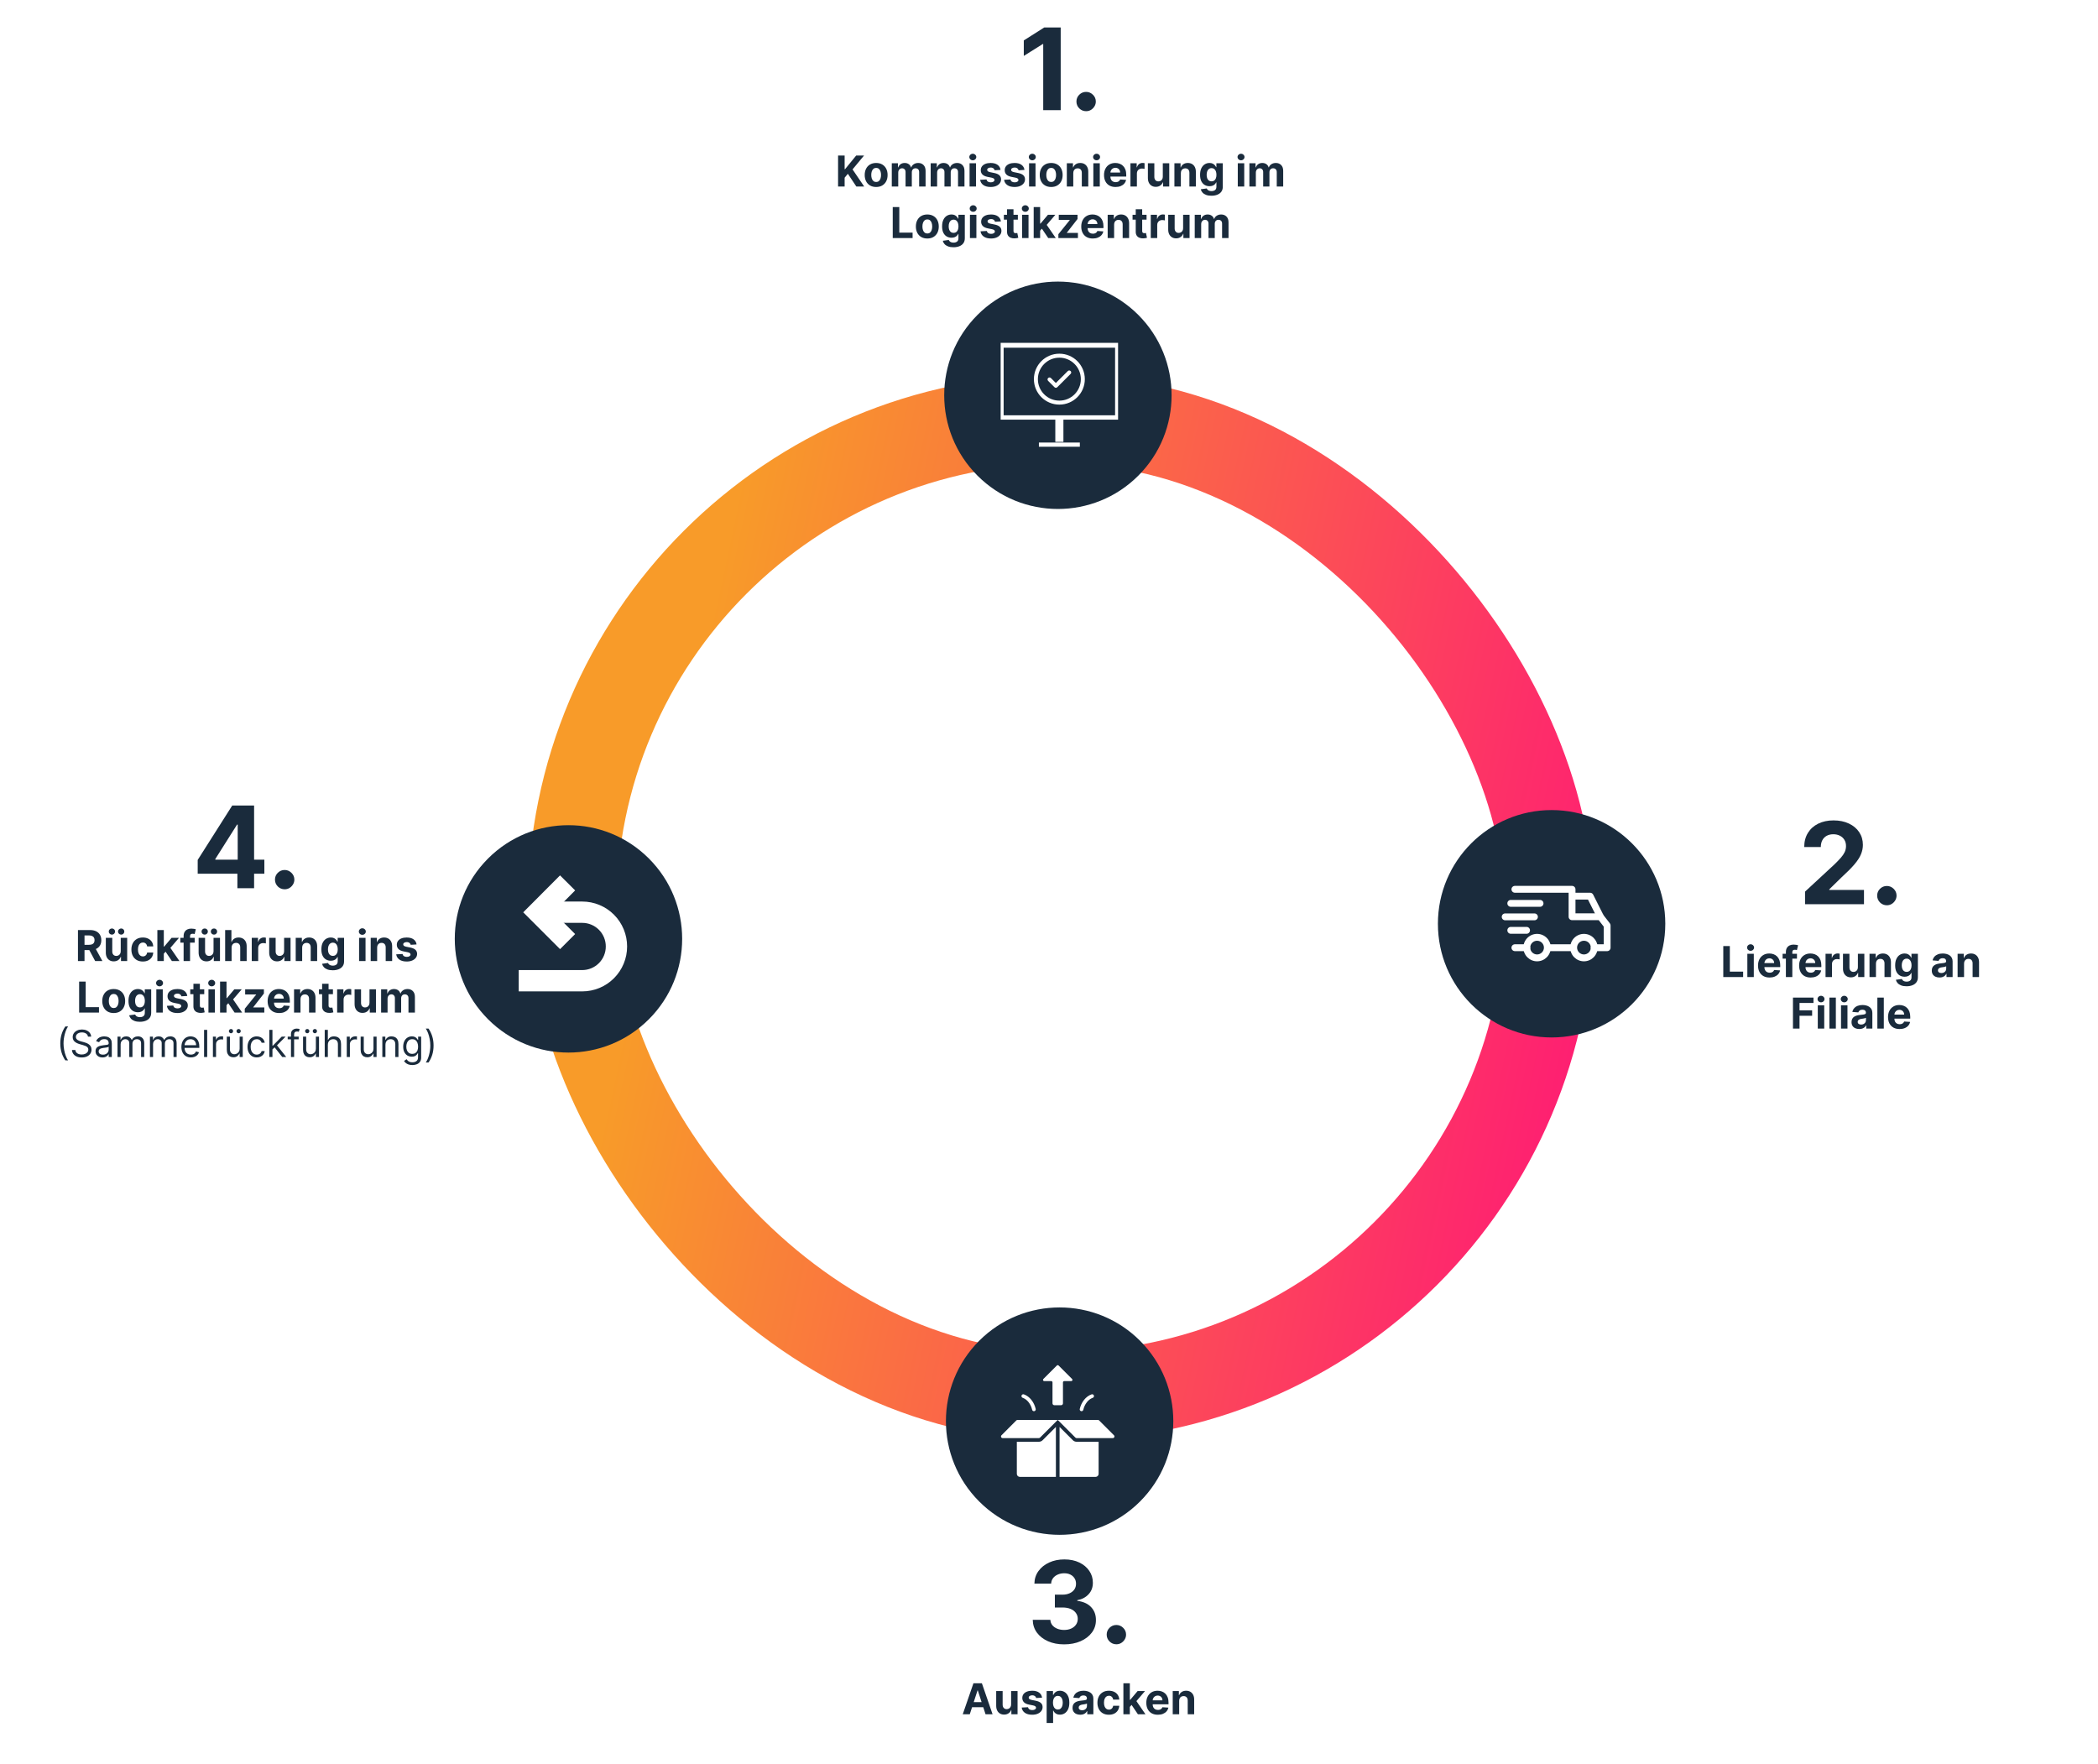
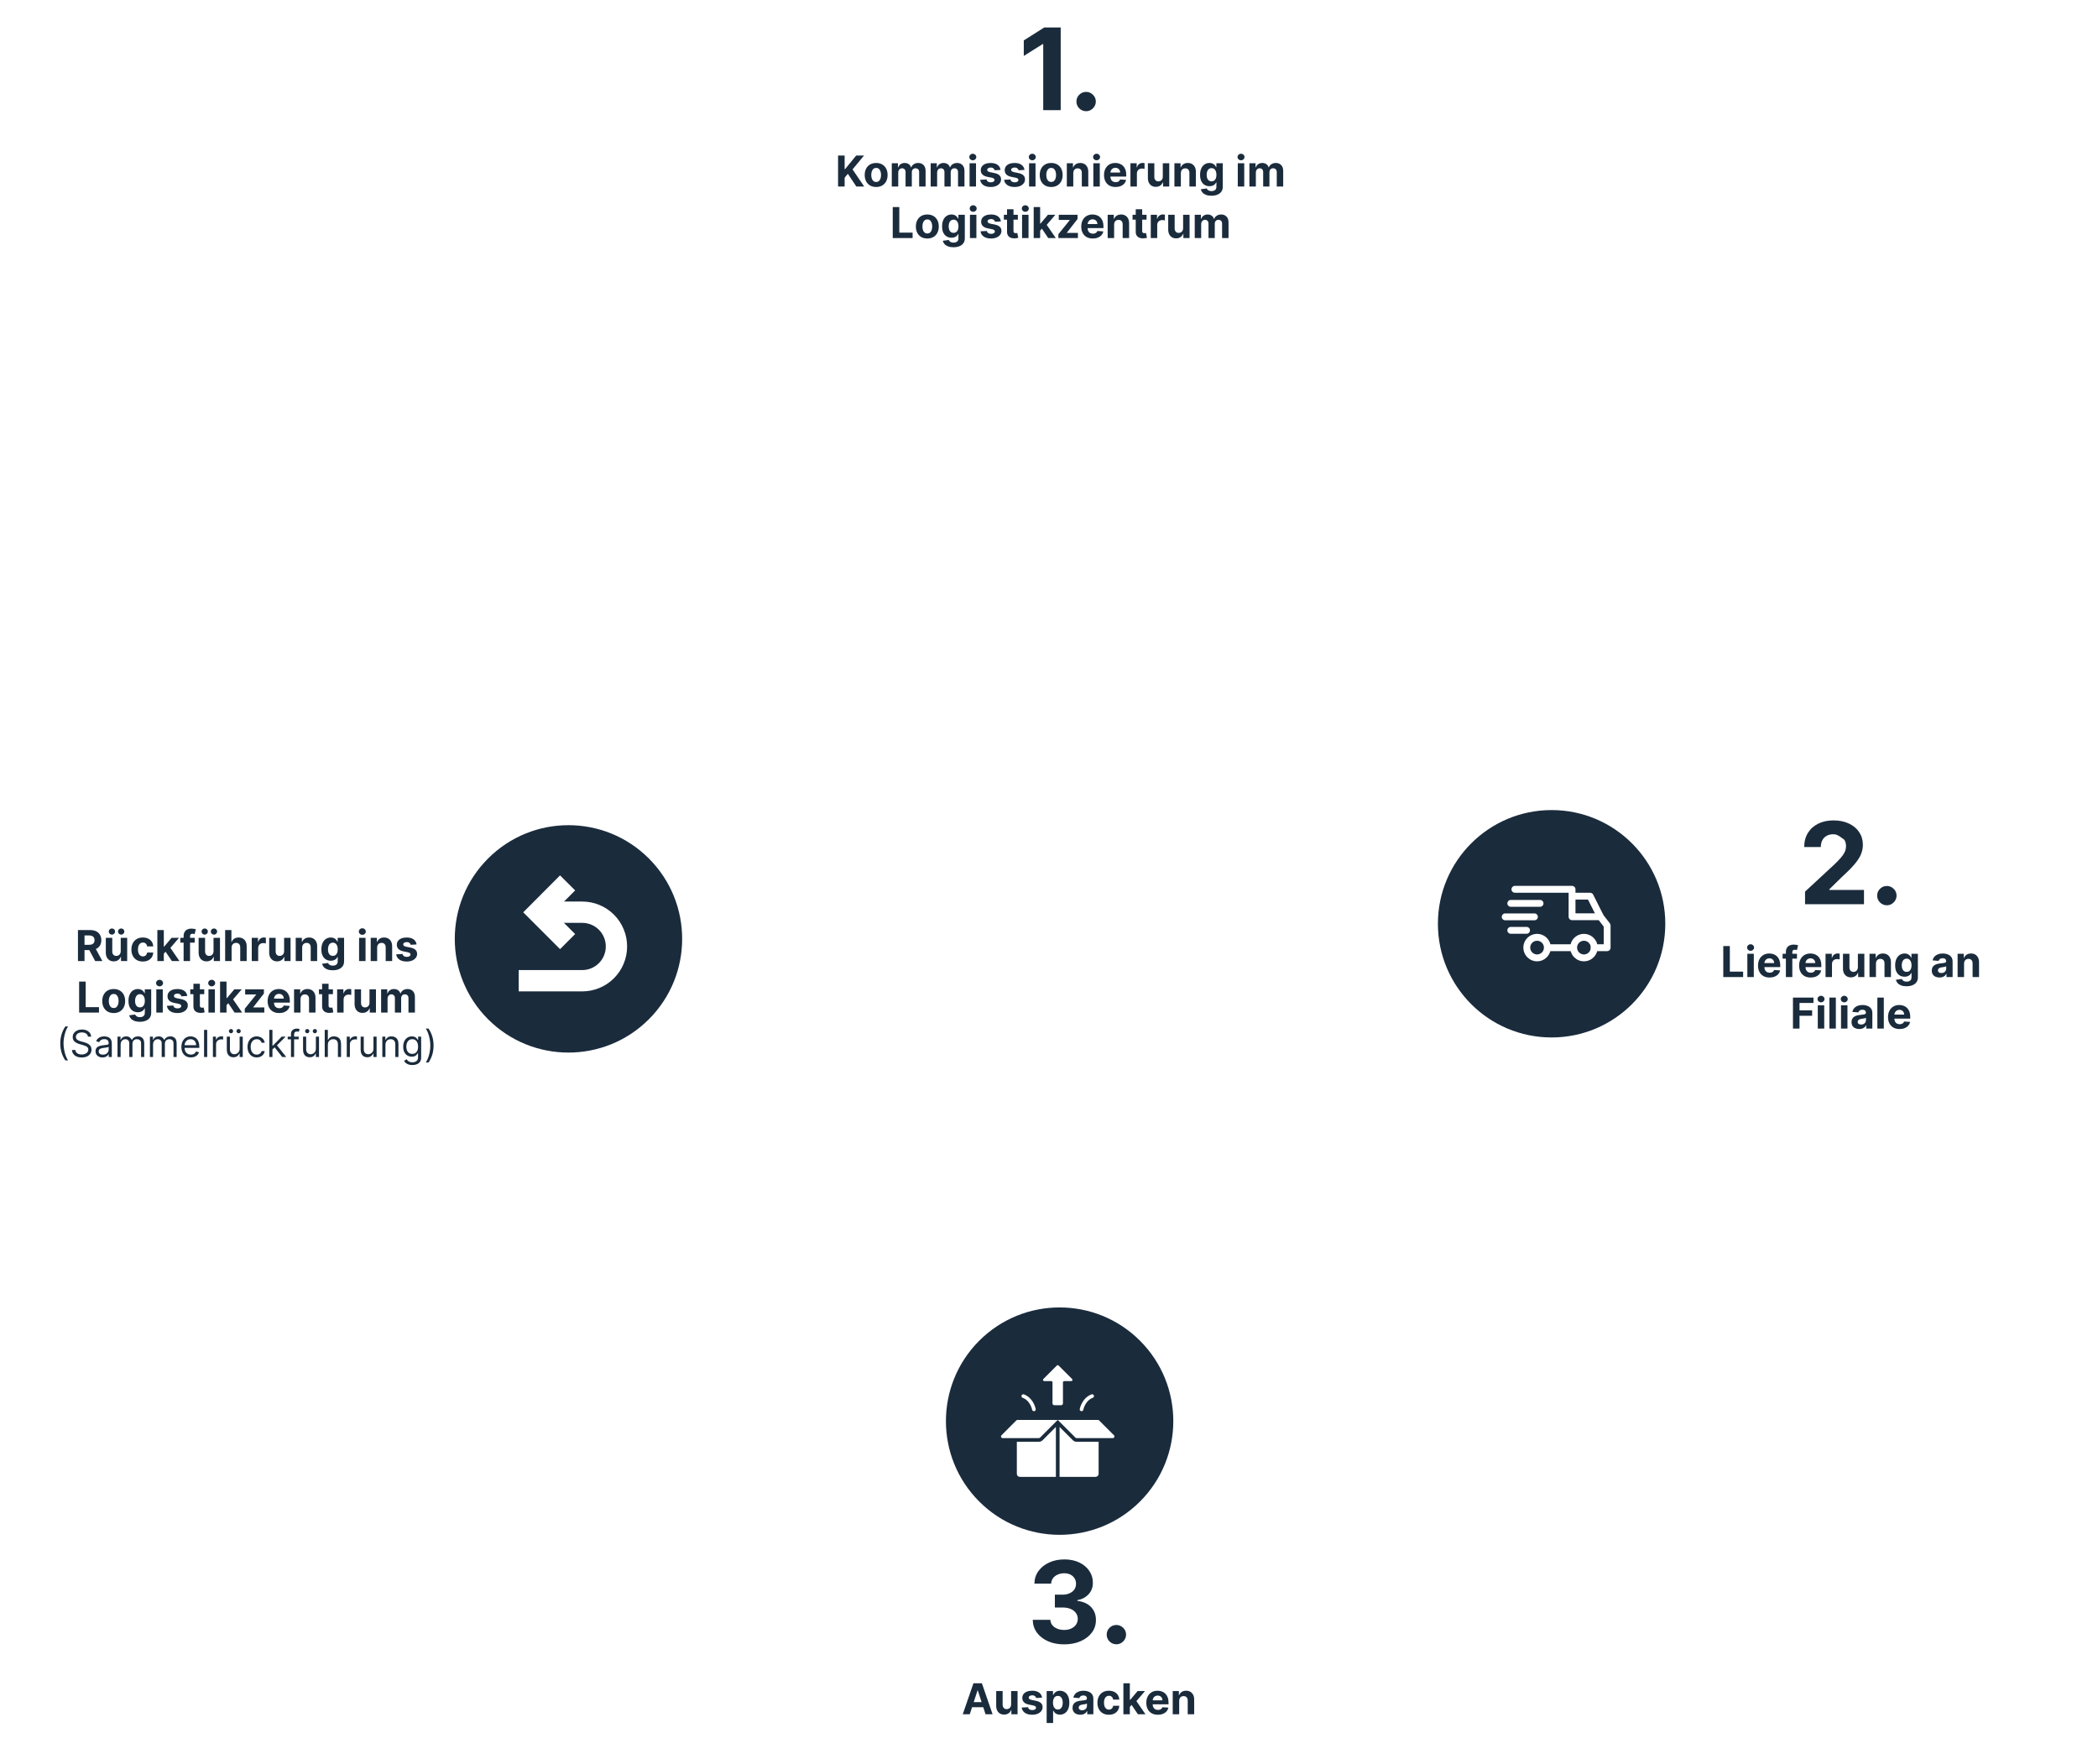
<svg xmlns="http://www.w3.org/2000/svg" width="1181" height="993" viewBox="0 0 1181 993" fill="none">
-   <rect x="322" y="236" width="550" height="550" rx="275" stroke="url(#paint0_linear_3808_816)" stroke-width="50" />
  <path d="M471.767 105V87.546H475.457V95.242H475.688L481.969 87.546H486.392L479.915 95.361L486.469 105H482.054L477.273 97.824L475.457 100.04V105H471.767ZM493.2 105.256C491.876 105.256 490.731 104.974 489.765 104.412C488.805 103.844 488.063 103.054 487.54 102.043C487.018 101.026 486.756 99.847 486.756 98.506C486.756 97.153 487.018 95.972 487.54 94.96C488.063 93.943 488.805 93.153 489.765 92.591C490.731 92.023 491.876 91.739 493.2 91.739C494.523 91.739 495.665 92.023 496.626 92.591C497.592 93.153 498.336 93.943 498.859 94.96C499.381 95.972 499.643 97.153 499.643 98.506C499.643 99.847 499.381 101.026 498.859 102.043C498.336 103.054 497.592 103.844 496.626 104.412C495.665 104.974 494.523 105.256 493.2 105.256ZM493.217 102.443C493.819 102.443 494.322 102.273 494.725 101.932C495.129 101.585 495.433 101.114 495.637 100.517C495.847 99.921 495.952 99.242 495.952 98.48C495.952 97.719 495.847 97.04 495.637 96.443C495.433 95.847 495.129 95.375 494.725 95.028C494.322 94.682 493.819 94.508 493.217 94.508C492.609 94.508 492.097 94.682 491.683 95.028C491.273 95.375 490.964 95.847 490.754 96.443C490.549 97.04 490.447 97.719 490.447 98.48C490.447 99.242 490.549 99.921 490.754 100.517C490.964 101.114 491.273 101.585 491.683 101.932C492.097 102.273 492.609 102.443 493.217 102.443ZM502.004 105V91.909H505.464V94.219H505.617C505.89 93.452 506.344 92.847 506.981 92.403C507.617 91.96 508.379 91.739 509.265 91.739C510.163 91.739 510.927 91.963 511.558 92.412C512.188 92.855 512.609 93.457 512.819 94.219H512.955C513.222 93.469 513.705 92.869 514.404 92.421C515.109 91.966 515.941 91.739 516.901 91.739C518.123 91.739 519.114 92.128 519.876 92.906C520.643 93.679 521.026 94.776 521.026 96.196V105H517.404V96.912C517.404 96.185 517.211 95.639 516.825 95.276C516.438 94.912 515.955 94.73 515.376 94.73C514.717 94.73 514.202 94.94 513.833 95.361C513.464 95.776 513.279 96.324 513.279 97.006V105H509.759V96.835C509.759 96.193 509.575 95.682 509.205 95.301C508.842 94.921 508.362 94.73 507.765 94.73C507.362 94.73 506.998 94.832 506.674 95.037C506.356 95.236 506.103 95.517 505.915 95.881C505.728 96.239 505.634 96.659 505.634 97.142V105H502.004ZM523.894 105V91.909H527.354V94.219H527.508C527.781 93.452 528.235 92.847 528.871 92.403C529.508 91.96 530.269 91.739 531.156 91.739C532.053 91.739 532.817 91.963 533.448 92.412C534.079 92.855 534.499 93.457 534.71 94.219H534.846C535.113 93.469 535.596 92.869 536.295 92.421C536.999 91.966 537.832 91.739 538.792 91.739C540.013 91.739 541.005 92.128 541.766 92.906C542.533 93.679 542.917 94.776 542.917 96.196V105H539.295V96.912C539.295 96.185 539.102 95.639 538.715 95.276C538.329 94.912 537.846 94.73 537.266 94.73C536.607 94.73 536.093 94.94 535.724 95.361C535.354 95.776 535.17 96.324 535.17 97.006V105H531.65V96.835C531.65 96.193 531.465 95.682 531.096 95.301C530.732 94.921 530.252 94.73 529.656 94.73C529.252 94.73 528.888 94.832 528.565 95.037C528.246 95.236 527.994 95.517 527.806 95.881C527.619 96.239 527.525 96.659 527.525 97.142V105H523.894ZM545.785 105V91.909H549.415V105H545.785ZM547.609 90.222C547.069 90.222 546.606 90.043 546.219 89.685C545.839 89.321 545.648 88.886 545.648 88.381C545.648 87.881 545.839 87.452 546.219 87.094C546.606 86.73 547.069 86.548 547.609 86.548C548.148 86.548 548.609 86.73 548.989 87.094C549.376 87.452 549.569 87.881 549.569 88.381C549.569 88.886 549.376 89.321 548.989 89.685C548.609 90.043 548.148 90.222 547.609 90.222ZM563.216 95.642L559.892 95.847C559.835 95.562 559.713 95.307 559.526 95.079C559.338 94.847 559.091 94.662 558.784 94.526C558.483 94.383 558.122 94.312 557.702 94.312C557.139 94.312 556.665 94.432 556.278 94.671C555.892 94.903 555.699 95.216 555.699 95.608C555.699 95.921 555.824 96.185 556.074 96.401C556.324 96.617 556.753 96.79 557.361 96.921L559.73 97.398C561.003 97.659 561.952 98.079 562.577 98.659C563.202 99.239 563.514 100 563.514 100.943C563.514 101.801 563.261 102.554 562.756 103.202C562.256 103.849 561.568 104.355 560.693 104.719C559.824 105.077 558.821 105.256 557.685 105.256C555.952 105.256 554.571 104.895 553.543 104.173C552.52 103.446 551.92 102.457 551.744 101.207L555.315 101.02C555.423 101.548 555.685 101.952 556.099 102.23C556.514 102.503 557.045 102.639 557.693 102.639C558.33 102.639 558.841 102.517 559.227 102.273C559.619 102.023 559.818 101.702 559.824 101.31C559.818 100.98 559.679 100.71 559.406 100.5C559.134 100.284 558.713 100.119 558.145 100.006L555.878 99.554C554.599 99.298 553.648 98.855 553.023 98.224C552.403 97.594 552.094 96.79 552.094 95.812C552.094 94.972 552.321 94.247 552.776 93.639C553.236 93.031 553.881 92.562 554.71 92.233C555.545 91.903 556.523 91.739 557.642 91.739C559.295 91.739 560.597 92.088 561.545 92.787C562.5 93.486 563.057 94.438 563.216 95.642ZM576.692 95.642L573.369 95.847C573.312 95.562 573.19 95.307 573.002 95.079C572.815 94.847 572.567 94.662 572.261 94.526C571.96 94.383 571.599 94.312 571.178 94.312C570.616 94.312 570.141 94.432 569.755 94.671C569.369 94.903 569.175 95.216 569.175 95.608C569.175 95.921 569.3 96.185 569.55 96.401C569.8 96.617 570.229 96.79 570.837 96.921L573.207 97.398C574.479 97.659 575.428 98.079 576.053 98.659C576.678 99.239 576.991 100 576.991 100.943C576.991 101.801 576.738 102.554 576.232 103.202C575.732 103.849 575.045 104.355 574.17 104.719C573.3 105.077 572.298 105.256 571.161 105.256C569.428 105.256 568.048 104.895 567.019 104.173C565.996 103.446 565.397 102.457 565.221 101.207L568.792 101.02C568.9 101.548 569.161 101.952 569.576 102.23C569.991 102.503 570.522 102.639 571.17 102.639C571.806 102.639 572.317 102.517 572.704 102.273C573.096 102.023 573.295 101.702 573.3 101.31C573.295 100.98 573.156 100.71 572.883 100.5C572.61 100.284 572.19 100.119 571.621 100.006L569.354 99.554C568.076 99.298 567.124 98.855 566.499 98.224C565.88 97.594 565.57 96.79 565.57 95.812C565.57 94.972 565.798 94.247 566.252 93.639C566.712 93.031 567.357 92.562 568.187 92.233C569.022 91.903 569.999 91.739 571.119 91.739C572.772 91.739 574.073 92.088 575.022 92.787C575.977 93.486 576.533 94.438 576.692 95.642ZM579.277 105V91.909H582.908V105H579.277ZM581.101 90.222C580.561 90.222 580.098 90.043 579.712 89.685C579.331 89.321 579.141 88.886 579.141 88.381C579.141 87.881 579.331 87.452 579.712 87.094C580.098 86.73 580.561 86.548 581.101 86.548C581.641 86.548 582.101 86.73 582.482 87.094C582.868 87.452 583.061 87.881 583.061 88.381C583.061 88.886 582.868 89.321 582.482 89.685C582.101 90.043 581.641 90.222 581.101 90.222ZM591.731 105.256C590.407 105.256 589.262 104.974 588.296 104.412C587.336 103.844 586.594 103.054 586.072 102.043C585.549 101.026 585.288 99.847 585.288 98.506C585.288 97.153 585.549 95.972 586.072 94.96C586.594 93.943 587.336 93.153 588.296 92.591C589.262 92.023 590.407 91.739 591.731 91.739C593.055 91.739 594.197 92.023 595.157 92.591C596.123 93.153 596.867 93.943 597.39 94.96C597.913 95.972 598.174 97.153 598.174 98.506C598.174 99.847 597.913 101.026 597.39 102.043C596.867 103.054 596.123 103.844 595.157 104.412C594.197 104.974 593.055 105.256 591.731 105.256ZM591.748 102.443C592.35 102.443 592.853 102.273 593.256 101.932C593.66 101.585 593.964 101.114 594.168 100.517C594.379 99.921 594.484 99.242 594.484 98.48C594.484 97.719 594.379 97.04 594.168 96.443C593.964 95.847 593.66 95.375 593.256 95.028C592.853 94.682 592.35 94.508 591.748 94.508C591.14 94.508 590.629 94.682 590.214 95.028C589.805 95.375 589.495 95.847 589.285 96.443C589.08 97.04 588.978 97.719 588.978 98.48C588.978 99.242 589.08 99.921 589.285 100.517C589.495 101.114 589.805 101.585 590.214 101.932C590.629 102.273 591.14 102.443 591.748 102.443ZM604.165 97.432V105H600.535V91.909H603.995V94.219H604.148C604.438 93.457 604.924 92.855 605.606 92.412C606.288 91.963 607.114 91.739 608.086 91.739C608.995 91.739 609.788 91.938 610.464 92.335C611.14 92.733 611.665 93.301 612.04 94.04C612.415 94.773 612.603 95.648 612.603 96.665V105H608.972V97.312C608.978 96.511 608.773 95.886 608.359 95.438C607.944 94.983 607.373 94.756 606.646 94.756C606.157 94.756 605.725 94.861 605.35 95.071C604.981 95.281 604.691 95.588 604.481 95.992C604.276 96.389 604.171 96.869 604.165 97.432ZM615.464 105V91.909H619.095V105H615.464ZM617.288 90.222C616.749 90.222 616.286 90.043 615.899 89.685C615.518 89.321 615.328 88.886 615.328 88.381C615.328 87.881 615.518 87.452 615.899 87.094C616.286 86.73 616.749 86.548 617.288 86.548C617.828 86.548 618.288 86.73 618.669 87.094C619.055 87.452 619.249 87.881 619.249 88.381C619.249 88.886 619.055 89.321 618.669 89.685C618.288 90.043 617.828 90.222 617.288 90.222ZM627.969 105.256C626.623 105.256 625.464 104.983 624.492 104.438C623.526 103.886 622.782 103.108 622.259 102.102C621.737 101.091 621.475 99.895 621.475 98.514C621.475 97.168 621.737 95.986 622.259 94.969C622.782 93.952 623.518 93.159 624.467 92.591C625.421 92.023 626.54 91.739 627.825 91.739C628.688 91.739 629.492 91.878 630.237 92.156C630.987 92.429 631.64 92.841 632.197 93.392C632.759 93.943 633.197 94.636 633.509 95.472C633.822 96.301 633.978 97.273 633.978 98.386V99.383H622.924V97.133H630.56C630.56 96.611 630.447 96.148 630.219 95.744C629.992 95.341 629.677 95.026 629.273 94.798C628.876 94.565 628.413 94.449 627.884 94.449C627.333 94.449 626.844 94.577 626.418 94.832C625.998 95.082 625.668 95.421 625.43 95.847C625.191 96.267 625.069 96.736 625.063 97.253V99.392C625.063 100.04 625.183 100.599 625.421 101.071C625.665 101.543 626.009 101.906 626.452 102.162C626.896 102.418 627.421 102.545 628.029 102.545C628.433 102.545 628.802 102.489 629.137 102.375C629.472 102.261 629.759 102.091 629.998 101.864C630.237 101.636 630.418 101.358 630.543 101.028L633.901 101.25C633.731 102.057 633.381 102.761 632.853 103.364C632.33 103.96 631.654 104.426 630.825 104.761C630.001 105.091 629.049 105.256 627.969 105.256ZM636.347 105V91.909H639.867V94.193H640.004C640.242 93.381 640.643 92.767 641.205 92.352C641.768 91.932 642.415 91.722 643.148 91.722C643.33 91.722 643.526 91.733 643.737 91.756C643.947 91.778 644.131 91.81 644.29 91.849V95.071C644.12 95.02 643.884 94.974 643.583 94.935C643.282 94.895 643.006 94.875 642.756 94.875C642.222 94.875 641.745 94.992 641.325 95.224C640.91 95.452 640.58 95.77 640.336 96.179C640.097 96.588 639.978 97.06 639.978 97.594V105H636.347ZM654.562 99.426V91.909H658.193V105H654.707V102.622H654.571C654.276 103.389 653.784 104.006 653.097 104.472C652.415 104.937 651.582 105.17 650.599 105.17C649.724 105.17 648.955 104.972 648.29 104.574C647.625 104.176 647.105 103.611 646.73 102.878C646.361 102.145 646.173 101.267 646.168 100.244V91.909H649.798V99.597C649.804 100.369 650.011 100.98 650.42 101.429C650.83 101.878 651.378 102.102 652.065 102.102C652.503 102.102 652.912 102.003 653.293 101.804C653.673 101.599 653.98 101.298 654.213 100.901C654.452 100.503 654.568 100.011 654.562 99.426ZM664.728 97.432V105H661.097V91.909H664.558V94.219H664.711C665.001 93.457 665.487 92.855 666.168 92.412C666.85 91.963 667.677 91.739 668.648 91.739C669.558 91.739 670.35 91.938 671.026 92.335C671.702 92.733 672.228 93.301 672.603 94.04C672.978 94.773 673.165 95.648 673.165 96.665V105H669.535V97.312C669.54 96.511 669.336 95.886 668.921 95.438C668.506 94.983 667.935 94.756 667.208 94.756C666.719 94.756 666.288 94.861 665.913 95.071C665.543 95.281 665.254 95.588 665.043 95.992C664.839 96.389 664.734 96.869 664.728 97.432ZM681.925 110.182C680.749 110.182 679.74 110.02 678.899 109.696C678.064 109.378 677.399 108.943 676.905 108.392C676.411 107.841 676.089 107.222 675.942 106.534L679.3 106.082C679.402 106.344 679.564 106.588 679.786 106.815C680.007 107.043 680.3 107.224 680.663 107.361C681.033 107.503 681.482 107.574 682.01 107.574C682.8 107.574 683.45 107.381 683.962 106.994C684.479 106.614 684.737 105.974 684.737 105.077V102.682H684.584C684.425 103.045 684.186 103.389 683.868 103.713C683.55 104.037 683.141 104.301 682.641 104.506C682.141 104.71 681.544 104.812 680.851 104.812C679.868 104.812 678.973 104.585 678.166 104.131C677.365 103.67 676.726 102.969 676.249 102.026C675.777 101.077 675.541 99.878 675.541 98.429C675.541 96.946 675.783 95.707 676.266 94.713C676.749 93.719 677.391 92.974 678.192 92.48C678.999 91.986 679.882 91.739 680.842 91.739C681.575 91.739 682.189 91.864 682.683 92.114C683.178 92.358 683.575 92.665 683.876 93.034C684.183 93.398 684.419 93.756 684.584 94.108H684.72V91.909H688.325V105.128C688.325 106.241 688.053 107.173 687.507 107.923C686.962 108.673 686.206 109.236 685.24 109.611C684.28 109.991 683.175 110.182 681.925 110.182ZM682.001 102.085C682.587 102.085 683.081 101.94 683.484 101.651C683.893 101.355 684.206 100.935 684.422 100.389C684.643 99.838 684.754 99.179 684.754 98.412C684.754 97.645 684.646 96.98 684.43 96.418C684.214 95.849 683.902 95.409 683.493 95.097C683.084 94.784 682.587 94.628 682.001 94.628C681.405 94.628 680.902 94.79 680.493 95.114C680.084 95.432 679.774 95.875 679.564 96.443C679.354 97.011 679.249 97.668 679.249 98.412C679.249 99.168 679.354 99.821 679.564 100.372C679.78 100.918 680.089 101.341 680.493 101.642C680.902 101.937 681.405 102.085 682.001 102.085ZM696.769 105V91.909H700.4V105H696.769ZM698.593 90.222C698.053 90.222 697.59 90.043 697.204 89.685C696.823 89.321 696.633 88.886 696.633 88.381C696.633 87.881 696.823 87.452 697.204 87.094C697.59 86.73 698.053 86.548 698.593 86.548C699.133 86.548 699.593 86.73 699.974 87.094C700.36 87.452 700.553 87.881 700.553 88.381C700.553 88.886 700.36 89.321 699.974 89.685C699.593 90.043 699.133 90.222 698.593 90.222ZM703.308 105V91.909H706.768V94.219H706.922C707.195 93.452 707.649 92.847 708.286 92.403C708.922 91.96 709.683 91.739 710.57 91.739C711.467 91.739 712.232 91.963 712.862 92.412C713.493 92.855 713.913 93.457 714.124 94.219H714.26C714.527 93.469 715.01 92.869 715.709 92.421C716.413 91.966 717.246 91.739 718.206 91.739C719.428 91.739 720.419 92.128 721.18 92.906C721.947 93.679 722.331 94.776 722.331 96.196V105H718.709V96.912C718.709 96.185 718.516 95.639 718.129 95.276C717.743 94.912 717.26 94.73 716.68 94.73C716.021 94.73 715.507 94.94 715.138 95.361C714.768 95.776 714.584 96.324 714.584 97.006V105H711.064V96.835C711.064 96.193 710.879 95.682 710.51 95.301C710.146 94.921 709.666 94.73 709.07 94.73C708.666 94.73 708.303 94.832 707.979 95.037C707.661 95.236 707.408 95.517 707.22 95.881C707.033 96.239 706.939 96.659 706.939 97.142V105H703.308ZM502.54 134V116.545H506.231V130.957H513.714V134H502.54ZM522.004 134.256C520.68 134.256 519.536 133.974 518.57 133.412C517.609 132.844 516.868 132.054 516.345 131.043C515.822 130.026 515.561 128.847 515.561 127.506C515.561 126.153 515.822 124.972 516.345 123.96C516.868 122.943 517.609 122.153 518.57 121.591C519.536 121.023 520.68 120.739 522.004 120.739C523.328 120.739 524.47 121.023 525.43 121.591C526.396 122.153 527.141 122.943 527.663 123.96C528.186 124.972 528.447 126.153 528.447 127.506C528.447 128.847 528.186 130.026 527.663 131.043C527.141 132.054 526.396 132.844 525.43 133.412C524.47 133.974 523.328 134.256 522.004 134.256ZM522.021 131.443C522.624 131.443 523.126 131.273 523.53 130.932C523.933 130.585 524.237 130.114 524.442 129.517C524.652 128.92 524.757 128.241 524.757 127.48C524.757 126.719 524.652 126.04 524.442 125.443C524.237 124.847 523.933 124.375 523.53 124.028C523.126 123.682 522.624 123.509 522.021 123.509C521.413 123.509 520.902 123.682 520.487 124.028C520.078 124.375 519.768 124.847 519.558 125.443C519.354 126.04 519.251 126.719 519.251 127.48C519.251 128.241 519.354 128.92 519.558 129.517C519.768 130.114 520.078 130.585 520.487 130.932C520.902 131.273 521.413 131.443 522.021 131.443ZM536.706 139.182C535.53 139.182 534.521 139.02 533.68 138.696C532.845 138.378 532.18 137.943 531.686 137.392C531.192 136.841 530.871 136.222 530.723 135.534L534.081 135.082C534.183 135.344 534.345 135.588 534.567 135.815C534.788 136.043 535.081 136.224 535.445 136.361C535.814 136.503 536.263 136.574 536.791 136.574C537.581 136.574 538.232 136.381 538.743 135.994C539.26 135.614 539.518 134.974 539.518 134.077V131.682H539.365C539.206 132.045 538.967 132.389 538.649 132.713C538.331 133.037 537.922 133.301 537.422 133.506C536.922 133.71 536.325 133.812 535.632 133.812C534.649 133.812 533.754 133.585 532.947 133.131C532.146 132.67 531.507 131.969 531.03 131.026C530.558 130.077 530.322 128.878 530.322 127.429C530.322 125.946 530.564 124.707 531.047 123.713C531.53 122.719 532.172 121.974 532.973 121.48C533.78 120.986 534.663 120.739 535.624 120.739C536.357 120.739 536.97 120.864 537.464 121.114C537.959 121.358 538.357 121.665 538.658 122.034C538.964 122.398 539.2 122.756 539.365 123.108H539.501V120.909H543.107V134.128C543.107 135.241 542.834 136.173 542.288 136.923C541.743 137.673 540.987 138.236 540.021 138.611C539.061 138.991 537.956 139.182 536.706 139.182ZM536.783 131.085C537.368 131.085 537.862 130.94 538.266 130.651C538.675 130.355 538.987 129.935 539.203 129.389C539.425 128.838 539.536 128.179 539.536 127.412C539.536 126.645 539.428 125.98 539.212 125.418C538.996 124.849 538.683 124.409 538.274 124.097C537.865 123.784 537.368 123.628 536.783 123.628C536.186 123.628 535.683 123.79 535.274 124.114C534.865 124.432 534.555 124.875 534.345 125.443C534.135 126.011 534.03 126.668 534.03 127.412C534.03 128.168 534.135 128.821 534.345 129.372C534.561 129.918 534.871 130.341 535.274 130.642C535.683 130.937 536.186 131.085 536.783 131.085ZM545.996 134V120.909H549.626V134H545.996ZM547.82 119.222C547.28 119.222 546.817 119.043 546.43 118.685C546.05 118.321 545.859 117.886 545.859 117.381C545.859 116.881 546.05 116.452 546.43 116.094C546.817 115.73 547.28 115.548 547.82 115.548C548.359 115.548 548.82 115.73 549.2 116.094C549.587 116.452 549.78 116.881 549.78 117.381C549.78 117.886 549.587 118.321 549.2 118.685C548.82 119.043 548.359 119.222 547.82 119.222ZM563.427 124.642L560.103 124.847C560.046 124.562 559.924 124.307 559.737 124.08C559.549 123.847 559.302 123.662 558.995 123.526C558.694 123.384 558.333 123.312 557.913 123.312C557.35 123.312 556.876 123.432 556.489 123.67C556.103 123.903 555.91 124.216 555.91 124.608C555.91 124.92 556.035 125.185 556.285 125.401C556.535 125.616 556.964 125.79 557.572 125.92L559.941 126.398C561.214 126.659 562.163 127.08 562.788 127.659C563.413 128.239 563.725 129 563.725 129.943C563.725 130.801 563.472 131.554 562.967 132.202C562.467 132.849 561.779 133.355 560.904 133.719C560.035 134.077 559.032 134.256 557.896 134.256C556.163 134.256 554.782 133.895 553.754 133.173C552.731 132.446 552.131 131.457 551.955 130.207L555.526 130.02C555.634 130.548 555.896 130.952 556.31 131.23C556.725 131.503 557.256 131.639 557.904 131.639C558.54 131.639 559.052 131.517 559.438 131.273C559.83 131.023 560.029 130.702 560.035 130.31C560.029 129.98 559.89 129.71 559.617 129.5C559.344 129.284 558.924 129.119 558.356 129.006L556.089 128.554C554.81 128.298 553.859 127.855 553.234 127.224C552.614 126.594 552.305 125.79 552.305 124.812C552.305 123.972 552.532 123.247 552.987 122.639C553.447 122.031 554.092 121.562 554.921 121.233C555.756 120.903 556.734 120.739 557.853 120.739C559.506 120.739 560.808 121.088 561.756 121.787C562.711 122.486 563.268 123.437 563.427 124.642ZM572.974 120.909V123.636H565.091V120.909H572.974ZM566.881 117.773H570.511V129.977C570.511 130.312 570.563 130.574 570.665 130.761C570.767 130.943 570.909 131.071 571.091 131.145C571.278 131.219 571.494 131.256 571.739 131.256C571.909 131.256 572.08 131.241 572.25 131.213C572.42 131.179 572.551 131.153 572.642 131.136L573.213 133.838C573.031 133.895 572.776 133.96 572.446 134.034C572.116 134.114 571.716 134.162 571.244 134.179C570.369 134.213 569.602 134.097 568.943 133.83C568.29 133.562 567.781 133.148 567.418 132.585C567.054 132.023 566.875 131.312 566.881 130.455V117.773ZM575.339 134V120.909H578.97V134H575.339ZM577.163 119.222C576.624 119.222 576.161 119.043 575.774 118.685C575.393 118.321 575.203 117.886 575.203 117.381C575.203 116.881 575.393 116.452 575.774 116.094C576.161 115.73 576.624 115.548 577.163 115.548C577.703 115.548 578.163 115.73 578.544 116.094C578.93 116.452 579.124 116.881 579.124 117.381C579.124 117.886 578.93 118.321 578.544 118.685C578.163 119.043 577.703 119.222 577.163 119.222ZM585.168 130.233L585.177 125.878H585.705L589.898 120.909H594.066L588.433 127.489H587.572L585.168 130.233ZM581.879 134V116.545H585.509V134H581.879ZM590.06 134L586.208 128.298L588.629 125.733L594.313 134H590.06ZM595.779 134V131.835L602.188 123.901V123.807H596.001V120.909H606.56V123.27L600.543 131.009V131.102H606.782V134H595.779ZM615.149 134.256C613.803 134.256 612.643 133.983 611.672 133.438C610.706 132.886 609.962 132.108 609.439 131.102C608.916 130.091 608.655 128.895 608.655 127.514C608.655 126.168 608.916 124.986 609.439 123.969C609.962 122.952 610.697 122.159 611.646 121.591C612.601 121.023 613.72 120.739 615.004 120.739C615.868 120.739 616.672 120.878 617.416 121.156C618.166 121.429 618.82 121.841 619.376 122.392C619.939 122.943 620.376 123.636 620.689 124.472C621.001 125.301 621.158 126.273 621.158 127.386V128.384H610.104V126.134H617.74C617.74 125.611 617.626 125.148 617.399 124.744C617.172 124.341 616.857 124.026 616.453 123.798C616.055 123.565 615.592 123.449 615.064 123.449C614.513 123.449 614.024 123.577 613.598 123.832C613.178 124.082 612.848 124.42 612.609 124.847C612.371 125.267 612.249 125.736 612.243 126.253V128.392C612.243 129.04 612.362 129.599 612.601 130.071C612.845 130.543 613.189 130.906 613.632 131.162C614.075 131.418 614.601 131.545 615.209 131.545C615.612 131.545 615.982 131.489 616.317 131.375C616.652 131.261 616.939 131.091 617.178 130.864C617.416 130.636 617.598 130.358 617.723 130.028L621.081 130.25C620.911 131.057 620.561 131.761 620.033 132.364C619.51 132.96 618.834 133.426 618.004 133.761C617.18 134.091 616.229 134.256 615.149 134.256ZM627.158 126.432V134H623.527V120.909H626.987V123.219H627.141C627.43 122.457 627.916 121.855 628.598 121.412C629.28 120.963 630.107 120.739 631.078 120.739C631.987 120.739 632.78 120.938 633.456 121.335C634.132 121.733 634.658 122.301 635.033 123.04C635.408 123.773 635.595 124.648 635.595 125.665V134H631.964V126.312C631.97 125.511 631.766 124.886 631.351 124.438C630.936 123.983 630.365 123.756 629.638 123.756C629.149 123.756 628.717 123.861 628.342 124.071C627.973 124.281 627.683 124.588 627.473 124.991C627.268 125.389 627.163 125.869 627.158 126.432ZM645.42 120.909V123.636H637.536V120.909H645.42ZM639.326 117.773H642.957V129.977C642.957 130.312 643.008 130.574 643.11 130.761C643.212 130.943 643.354 131.071 643.536 131.145C643.724 131.219 643.94 131.256 644.184 131.256C644.354 131.256 644.525 131.241 644.695 131.213C644.866 131.179 644.996 131.153 645.087 131.136L645.658 133.838C645.477 133.895 645.221 133.96 644.891 134.034C644.562 134.114 644.161 134.162 643.69 134.179C642.815 134.213 642.048 134.097 641.388 133.83C640.735 133.562 640.227 133.148 639.863 132.585C639.499 132.023 639.32 131.312 639.326 130.455V117.773ZM647.785 134V120.909H651.305V123.193H651.441C651.68 122.381 652.08 121.767 652.643 121.352C653.205 120.932 653.853 120.722 654.586 120.722C654.768 120.722 654.964 120.733 655.174 120.756C655.384 120.778 655.569 120.81 655.728 120.849V124.071C655.558 124.02 655.322 123.974 655.021 123.935C654.719 123.895 654.444 123.875 654.194 123.875C653.66 123.875 653.183 123.991 652.762 124.224C652.347 124.452 652.018 124.77 651.773 125.179C651.535 125.588 651.415 126.06 651.415 126.594V134H647.785ZM666 128.426V120.909H669.631V134H666.145V131.622H666.009C665.713 132.389 665.222 133.006 664.534 133.472C663.852 133.937 663.02 134.17 662.037 134.17C661.162 134.17 660.392 133.972 659.727 133.574C659.063 133.176 658.543 132.611 658.168 131.878C657.798 131.145 657.611 130.267 657.605 129.244V120.909H661.236V128.597C661.241 129.369 661.449 129.98 661.858 130.429C662.267 130.878 662.815 131.102 663.503 131.102C663.94 131.102 664.349 131.003 664.73 130.804C665.111 130.599 665.418 130.298 665.651 129.901C665.889 129.503 666.006 129.011 666 128.426ZM672.535 134V120.909H675.995V123.219H676.148C676.421 122.452 676.876 121.847 677.512 121.403C678.148 120.96 678.91 120.739 679.796 120.739C680.694 120.739 681.458 120.963 682.089 121.412C682.719 121.855 683.14 122.457 683.35 123.219H683.487C683.754 122.469 684.237 121.869 684.935 121.42C685.64 120.966 686.472 120.739 687.433 120.739C688.654 120.739 689.646 121.128 690.407 121.906C691.174 122.679 691.558 123.776 691.558 125.196V134H687.935V125.912C687.935 125.185 687.742 124.639 687.356 124.276C686.969 123.912 686.487 123.73 685.907 123.73C685.248 123.73 684.734 123.94 684.364 124.361C683.995 124.776 683.81 125.324 683.81 126.006V134H680.29V125.835C680.29 125.193 680.106 124.682 679.737 124.301C679.373 123.92 678.893 123.73 678.296 123.73C677.893 123.73 677.529 123.832 677.205 124.037C676.887 124.236 676.634 124.517 676.447 124.881C676.259 125.239 676.165 125.659 676.165 126.142V134H672.535Z" fill="#1A2B3C" />
  <path d="M597.085 15.454V62H587.244V24.796H586.972L576.312 31.477V22.75L587.835 15.454H597.085ZM611.398 62.591C609.898 62.591 608.61 62.061 607.534 61C606.473 59.924 605.943 58.636 605.943 57.136C605.943 55.651 606.473 54.379 607.534 53.318C608.61 52.258 609.898 51.727 611.398 51.727C612.852 51.727 614.125 52.258 615.216 53.318C616.307 54.379 616.852 55.651 616.852 57.136C616.852 58.136 616.595 59.053 616.08 59.886C615.58 60.705 614.92 61.364 614.102 61.864C613.284 62.349 612.383 62.591 611.398 62.591Z" fill="#1A2B3C" />
-   <path d="M1016.09 509V501.909L1032.65 486.568C1034.06 485.205 1035.24 483.977 1036.2 482.886C1037.17 481.795 1037.9 480.727 1038.4 479.682C1038.9 478.621 1039.15 477.477 1039.15 476.25C1039.15 474.886 1038.84 473.712 1038.22 472.727C1037.6 471.727 1036.75 470.962 1035.68 470.432C1034.6 469.886 1033.38 469.614 1032.02 469.614C1030.59 469.614 1029.35 469.902 1028.29 470.477C1027.23 471.053 1026.41 471.879 1025.84 472.955C1025.26 474.03 1024.97 475.311 1024.97 476.795H1015.63C1015.63 473.75 1016.32 471.106 1017.7 468.864C1019.08 466.621 1021.01 464.886 1023.49 463.659C1025.98 462.432 1028.84 461.818 1032.09 461.818C1035.42 461.818 1038.32 462.409 1040.79 463.591C1043.27 464.758 1045.21 466.379 1046.59 468.455C1047.96 470.53 1048.65 472.909 1048.65 475.591C1048.65 477.348 1048.3 479.083 1047.61 480.795C1046.93 482.508 1045.71 484.409 1043.95 486.5C1042.19 488.576 1039.71 491.068 1036.52 493.977L1029.72 500.636V500.955H1049.27V509H1016.09ZM1062.15 509.591C1060.65 509.591 1059.36 509.061 1058.28 508C1057.22 506.924 1056.69 505.636 1056.69 504.136C1056.69 502.652 1057.22 501.379 1058.28 500.318C1059.36 499.258 1060.65 498.727 1062.15 498.727C1063.6 498.727 1064.88 499.258 1065.97 500.318C1067.06 501.379 1067.6 502.652 1067.6 504.136C1067.6 505.136 1067.34 506.053 1066.83 506.886C1066.33 507.705 1065.67 508.364 1064.85 508.864C1064.03 509.348 1063.13 509.591 1062.15 509.591Z" fill="#1A2B3C" />
-   <path d="M111.287 491.818V484.068L130.719 453.455H137.401V464.182H133.446L121.196 483.568V483.932H148.81V491.818H111.287ZM133.628 500V489.455L133.81 486.023V453.455H143.037V500H133.628ZM160.241 500.591C158.741 500.591 157.454 500.061 156.378 499C155.317 497.924 154.787 496.636 154.787 495.136C154.787 493.652 155.317 492.379 156.378 491.318C157.454 490.258 158.741 489.727 160.241 489.727C161.696 489.727 162.969 490.258 164.06 491.318C165.151 492.379 165.696 493.652 165.696 495.136C165.696 496.136 165.438 497.053 164.923 497.886C164.423 498.705 163.764 499.364 162.946 499.864C162.128 500.348 161.226 500.591 160.241 500.591Z" fill="#1A2B3C" />
+   <path d="M1016.09 509V501.909L1032.65 486.568C1034.06 485.205 1035.24 483.977 1036.2 482.886C1037.17 481.795 1037.9 480.727 1038.4 479.682C1038.9 478.621 1039.15 477.477 1039.15 476.25C1039.15 474.886 1038.84 473.712 1038.22 472.727C1034.6 469.886 1033.38 469.614 1032.02 469.614C1030.59 469.614 1029.35 469.902 1028.29 470.477C1027.23 471.053 1026.41 471.879 1025.84 472.955C1025.26 474.03 1024.97 475.311 1024.97 476.795H1015.63C1015.63 473.75 1016.32 471.106 1017.7 468.864C1019.08 466.621 1021.01 464.886 1023.49 463.659C1025.98 462.432 1028.84 461.818 1032.09 461.818C1035.42 461.818 1038.32 462.409 1040.79 463.591C1043.27 464.758 1045.21 466.379 1046.59 468.455C1047.96 470.53 1048.65 472.909 1048.65 475.591C1048.65 477.348 1048.3 479.083 1047.61 480.795C1046.93 482.508 1045.71 484.409 1043.95 486.5C1042.19 488.576 1039.71 491.068 1036.52 493.977L1029.72 500.636V500.955H1049.27V509H1016.09ZM1062.15 509.591C1060.65 509.591 1059.36 509.061 1058.28 508C1057.22 506.924 1056.69 505.636 1056.69 504.136C1056.69 502.652 1057.22 501.379 1058.28 500.318C1059.36 499.258 1060.65 498.727 1062.15 498.727C1063.6 498.727 1064.88 499.258 1065.97 500.318C1067.06 501.379 1067.6 502.652 1067.6 504.136C1067.6 505.136 1067.34 506.053 1066.83 506.886C1066.33 507.705 1065.67 508.364 1064.85 508.864C1064.03 509.348 1063.13 509.591 1062.15 509.591Z" fill="#1A2B3C" />
  <path d="M599.009 925.636C595.615 925.636 592.592 925.053 589.94 923.886C587.304 922.705 585.221 921.083 583.69 919.023C582.175 916.947 581.395 914.553 581.349 911.841H591.259C591.319 912.977 591.69 913.977 592.372 914.841C593.069 915.689 593.993 916.348 595.145 916.818C596.296 917.288 597.592 917.523 599.031 917.523C600.531 917.523 601.857 917.258 603.009 916.727C604.16 916.197 605.062 915.462 605.713 914.523C606.365 913.583 606.69 912.5 606.69 911.273C606.69 910.03 606.342 908.932 605.645 907.977C604.963 907.008 603.978 906.25 602.69 905.705C601.418 905.159 599.902 904.886 598.145 904.886H593.804V897.659H598.145C599.63 897.659 600.94 897.402 602.077 896.886C603.228 896.371 604.122 895.659 604.759 894.75C605.395 893.826 605.713 892.75 605.713 891.523C605.713 890.356 605.433 889.333 604.872 888.455C604.327 887.561 603.554 886.864 602.554 886.364C601.569 885.864 600.418 885.614 599.099 885.614C597.766 885.614 596.546 885.856 595.44 886.341C594.334 886.811 593.448 887.485 592.781 888.364C592.115 889.242 591.759 890.273 591.713 891.455H582.281C582.327 888.773 583.092 886.409 584.577 884.364C586.062 882.318 588.062 880.72 590.577 879.568C593.107 878.402 595.963 877.818 599.145 877.818C602.357 877.818 605.168 878.402 607.577 879.568C609.986 880.735 611.857 882.311 613.19 884.295C614.539 886.265 615.205 888.477 615.19 890.932C615.205 893.538 614.395 895.712 612.759 897.455C611.137 899.197 609.024 900.303 606.418 900.773V901.136C609.842 901.576 612.448 902.765 614.236 904.705C616.039 906.629 616.933 909.038 616.918 911.932C616.933 914.583 616.168 916.939 614.622 919C613.092 921.061 610.978 922.682 608.281 923.864C605.584 925.045 602.493 925.636 599.009 925.636ZM628.429 925.591C626.929 925.591 625.641 925.061 624.565 924C623.505 922.924 622.974 921.636 622.974 920.136C622.974 918.652 623.505 917.379 624.565 916.318C625.641 915.258 626.929 914.727 628.429 914.727C629.884 914.727 631.156 915.258 632.247 916.318C633.338 917.379 633.884 918.652 633.884 920.136C633.884 921.136 633.626 922.053 633.111 922.886C632.611 923.705 631.952 924.364 631.134 924.864C630.315 925.348 629.414 925.591 628.429 925.591Z" fill="#1A2B3C" />
-   <path d="M640.765 267.764C615.771 292.758 575.248 292.758 550.255 267.764C525.261 242.771 525.261 202.248 550.255 177.255C575.248 152.261 615.771 152.261 640.765 177.255C665.758 202.248 665.758 242.771 640.765 267.764Z" fill="#1A2B3C" />
  <g clip-path="url(#clip0_3808_816)">
    <path d="M629.393 193H563.283V236.23H594.053V248.72H598.613V236.23H629.383V193H629.393ZM627.703 233.76H564.963V195.74H627.703V233.76Z" fill="white" />
    <path d="M607.863 251.47V249.11H584.813V251.47H607.863Z" fill="white" />
-     <path d="M602.673 208.88C603.113 209.32 603.113 210.03 602.673 210.46L595.163 217.97C594.723 218.41 594.013 218.41 593.583 217.97L590.003 214.39C589.563 213.95 589.563 213.24 590.003 212.81C590.443 212.37 591.153 212.37 591.583 212.81L594.363 215.59L601.083 208.87C601.523 208.43 602.233 208.43 602.663 208.87L602.673 208.88ZM610.663 213.43C610.663 221.35 604.253 227.76 596.333 227.76C588.413 227.76 582.003 221.35 582.003 213.43C582.003 205.51 588.413 199.1 596.333 199.1C604.253 199.1 610.663 205.51 610.663 213.43ZM608.423 213.43C608.423 206.75 603.013 201.34 596.333 201.34C589.653 201.34 584.243 206.75 584.243 213.43C584.243 220.11 589.653 225.52 596.333 225.52C603.013 225.52 608.423 220.11 608.423 213.43Z" fill="white" />
  </g>
  <path d="M873.425 584C838.079 584 809.425 555.346 809.425 520C809.425 484.654 838.079 456 873.425 456C908.772 456 937.425 484.654 937.425 520C937.425 555.346 908.772 584 873.425 584Z" fill="#1A2B3C" />
  <g clip-path="url(#clip1_3808_816)">
    <path d="M891.624 525.697C887.367 525.697 883.903 529.161 883.903 533.418C883.903 537.675 887.367 541.139 891.624 541.139C895.882 541.139 899.345 537.675 899.345 533.418C899.345 529.161 895.881 525.697 891.624 525.697ZM891.624 537.278C889.495 537.278 887.764 535.547 887.764 533.418C887.764 531.289 889.495 529.558 891.624 529.558C893.753 529.558 895.484 531.289 895.484 533.418C895.484 535.547 893.753 537.278 891.624 537.278Z" fill="white" />
    <path d="M865.246 525.697C860.988 525.697 857.525 529.161 857.525 533.418C857.525 537.675 860.988 541.139 865.246 541.139C869.503 541.139 872.966 537.675 872.966 533.418C872.966 529.161 869.503 525.697 865.246 525.697ZM865.246 537.278C863.117 537.278 861.385 535.547 861.385 533.418C861.385 531.289 863.117 529.558 865.246 529.558C867.374 529.558 869.106 531.289 869.106 533.418C869.106 535.547 867.374 537.278 865.246 537.278Z" fill="white" />
    <path d="M896.823 503.599C896.495 502.947 895.828 502.536 895.098 502.536L884.933 502.536L884.933 506.396L893.908 506.396L899.164 516.85L902.613 515.115L896.823 503.599Z" fill="white" />
    <path d="M885.833 531.552L871.229 531.552L871.229 535.413L885.833 535.413L885.833 531.552Z" fill="white" />
-     <path d="M859.455 531.552L852.764 531.552C851.697 531.552 850.833 532.416 850.833 533.482C850.833 534.548 851.698 535.412 852.764 535.412L859.455 535.412C860.521 535.412 861.385 534.548 861.385 533.482C861.385 532.416 860.521 531.552 859.455 531.552Z" fill="white" />
    <path d="M906.209 519.753L902.413 514.863C902.048 514.392 901.485 514.117 900.889 514.117L886.863 514.117L886.863 500.606C886.863 499.539 885.999 498.675 884.933 498.675L852.764 498.675C851.697 498.675 850.833 499.539 850.833 500.606C850.833 501.672 851.698 502.536 852.764 502.536L883.003 502.536L883.003 516.047C883.003 517.113 883.867 517.977 884.933 517.977L899.943 517.977L902.754 521.598L902.754 531.552L897.414 531.552C896.348 531.552 895.484 532.416 895.484 533.482C895.484 534.548 896.348 535.412 897.414 535.412L904.684 535.412C905.751 535.412 906.615 534.548 906.615 533.482L906.615 520.936C906.615 520.508 906.472 520.091 906.209 519.753Z" fill="white" />
    <path d="M859.326 521.773L850.447 521.773C849.381 521.773 848.517 522.637 848.517 523.703C848.517 524.769 849.381 525.633 850.447 525.633L859.326 525.633C860.392 525.633 861.256 524.769 861.256 523.703C861.256 522.637 860.392 521.773 859.326 521.773Z" fill="white" />
    <path d="M863.765 514.181L847.295 514.181C846.229 514.181 845.365 515.045 845.365 516.111C845.365 517.177 846.229 518.041 847.295 518.041L863.765 518.041C864.832 518.041 865.696 517.177 865.696 516.111C865.696 515.045 864.832 514.181 863.765 514.181Z" fill="white" />
    <path d="M866.918 506.589L850.447 506.589C849.381 506.589 848.517 507.453 848.517 508.519C848.517 509.585 849.381 510.449 850.447 510.449L866.918 510.449C867.984 510.449 868.848 509.585 868.848 508.519C868.848 507.453 867.984 506.589 866.918 506.589Z" fill="white" />
  </g>
  <g filter="url(#filter0_d_3808_816)">
    <path d="M641.73 837.231C616.736 862.224 576.214 862.224 551.22 837.231C526.227 812.237 526.227 771.715 551.22 746.721C576.214 721.728 616.736 721.728 641.73 746.721C666.723 771.715 666.723 812.237 641.73 837.231Z" fill="#1A2B3C" />
    <path d="M586.913 802.713L594.381 795.244V823.353H574.071C573.15 823.353 572.395 822.598 572.395 821.677V803.588H584.796C585.598 803.588 586.343 803.279 586.913 802.713ZM603.914 802.713L596.445 795.244V823.353H616.755C617.676 823.353 618.431 822.598 618.431 821.677V803.588H606.03C605.224 803.588 604.48 803.279 603.914 802.713ZM572.123 791.569L563.75 799.945C563.478 800.214 563.403 800.6 563.548 800.955C563.696 801.309 564.023 801.529 564.405 801.529H584.796C585.051 801.529 585.271 801.437 585.451 801.257L595.413 791.297H572.781C572.524 791.297 572.304 791.388 572.123 791.569ZM627.076 799.945L618.7 791.569C618.519 791.388 618.3 791.297 618.045 791.297H595.413L605.369 801.257C605.55 801.438 605.773 801.529 606.028 801.529H626.419C626.801 801.529 627.128 801.309 627.276 800.955C627.424 800.6 627.345 800.214 627.076 799.945ZM587.809 769.455H591.778C592.156 769.455 592.469 769.764 592.469 770.147V781.97C592.469 782.548 592.94 783.015 593.518 783.015H597.309C597.886 783.015 598.358 782.548 598.358 781.97V770.147C598.358 769.768 598.666 769.455 599.049 769.455H603.018C603.305 769.455 603.549 769.293 603.659 769.027C603.769 768.76 603.709 768.474 603.506 768.272L595.903 760.668C595.634 760.399 595.194 760.399 594.925 760.668L587.32 768.272C587.115 768.474 587.058 768.76 587.168 769.027C587.278 769.292 587.523 769.455 587.809 769.455ZM575.688 778.849C576.988 779.303 578.094 780.182 578.969 781.273C579.975 782.534 580.673 784.072 581.01 785.585C581.134 786.142 581.684 786.489 582.236 786.368C582.789 786.244 583.14 785.698 583.016 785.145C582.613 783.338 581.78 781.507 580.571 779.993C579.466 778.614 578.053 777.498 576.361 776.907C575.826 776.723 575.241 777.003 575.054 777.54C574.869 778.077 575.149 778.66 575.688 778.849ZM608.59 786.368C609.143 786.488 609.693 786.142 609.813 785.585C610.153 784.073 610.851 782.534 611.858 781.273C612.733 780.182 613.839 779.303 615.139 778.849C615.674 778.662 615.958 778.077 615.773 777.542C615.585 777.003 615 776.723 614.461 776.908C612.775 777.499 611.361 778.615 610.255 779.994C609.046 781.507 608.21 783.339 607.81 785.147C607.688 785.698 608.038 786.243 608.59 786.368Z" fill="white" />
  </g>
  <path d="M970.064 550V532.545H973.754V546.957H981.237V550H970.064ZM983.613 550V536.909H987.244V550H983.613ZM985.437 535.222C984.897 535.222 984.434 535.043 984.048 534.685C983.667 534.321 983.477 533.886 983.477 533.381C983.477 532.881 983.667 532.452 984.048 532.094C984.434 531.73 984.897 531.548 985.437 531.548C985.977 531.548 986.437 531.73 986.817 532.094C987.204 532.452 987.397 532.881 987.397 533.381C987.397 533.886 987.204 534.321 986.817 534.685C986.437 535.043 985.977 535.222 985.437 535.222ZM996.118 550.256C994.771 550.256 993.612 549.983 992.641 549.438C991.675 548.886 990.93 548.108 990.408 547.102C989.885 546.091 989.624 544.895 989.624 543.514C989.624 542.168 989.885 540.986 990.408 539.969C990.93 538.952 991.666 538.159 992.615 537.591C993.57 537.023 994.689 536.739 995.973 536.739C996.837 536.739 997.641 536.878 998.385 537.156C999.135 537.429 999.788 537.841 1000.35 538.392C1000.91 538.943 1001.35 539.636 1001.66 540.472C1001.97 541.301 1002.13 542.273 1002.13 543.386V544.384H991.072V542.134H998.709C998.709 541.611 998.595 541.148 998.368 540.744C998.141 540.341 997.825 540.026 997.422 539.798C997.024 539.565 996.561 539.449 996.033 539.449C995.482 539.449 994.993 539.577 994.567 539.832C994.146 540.082 993.817 540.42 993.578 540.847C993.339 541.267 993.217 541.736 993.212 542.253V544.392C993.212 545.04 993.331 545.599 993.57 546.071C993.814 546.543 994.158 546.906 994.601 547.162C995.044 547.418 995.57 547.545 996.178 547.545C996.581 547.545 996.95 547.489 997.286 547.375C997.621 547.261 997.908 547.091 998.146 546.864C998.385 546.636 998.567 546.358 998.692 546.028L1002.05 546.25C1001.88 547.057 1001.53 547.761 1001 548.364C1000.48 548.96 999.803 549.426 998.973 549.761C998.149 550.091 997.197 550.256 996.118 550.256ZM1011.54 536.909V539.636H1003.46V536.909H1011.54ZM1005.31 550V535.963C1005.31 535.014 1005.49 534.227 1005.86 533.602C1006.23 532.977 1006.75 532.509 1007.39 532.196C1008.04 531.884 1008.78 531.727 1009.6 531.727C1010.16 531.727 1010.67 531.77 1011.13 531.855C1011.59 531.94 1011.94 532.017 1012.17 532.085L1011.52 534.812C1011.38 534.767 1011.2 534.724 1010.99 534.685C1010.79 534.645 1010.58 534.625 1010.36 534.625C1009.83 534.625 1009.45 534.75 1009.24 535C1009.03 535.244 1008.93 535.588 1008.93 536.031V550H1005.31ZM1019.25 550.256C1017.9 550.256 1016.75 549.983 1015.77 549.438C1014.81 548.886 1014.06 548.108 1013.54 547.102C1013.02 546.091 1012.76 544.895 1012.76 543.514C1012.76 542.168 1013.02 540.986 1013.54 539.969C1014.06 538.952 1014.8 538.159 1015.75 537.591C1016.7 537.023 1017.82 536.739 1019.11 536.739C1019.97 536.739 1020.77 536.878 1021.52 537.156C1022.27 537.429 1022.92 537.841 1023.48 538.392C1024.04 538.943 1024.48 539.636 1024.79 540.472C1025.1 541.301 1025.26 542.273 1025.26 543.386V544.384H1014.21V542.134H1021.84C1021.84 541.611 1021.73 541.148 1021.5 540.744C1021.27 540.341 1020.96 540.026 1020.55 539.798C1020.16 539.565 1019.69 539.449 1019.17 539.449C1018.61 539.449 1018.13 539.577 1017.7 539.832C1017.28 540.082 1016.95 540.42 1016.71 540.847C1016.47 541.267 1016.35 541.736 1016.34 542.253V544.392C1016.34 545.04 1016.46 545.599 1016.7 546.071C1016.95 546.543 1017.29 546.906 1017.73 547.162C1018.18 547.418 1018.7 547.545 1019.31 547.545C1019.71 547.545 1020.08 547.489 1020.42 547.375C1020.75 547.261 1021.04 547.091 1021.28 546.864C1021.52 546.636 1021.7 546.358 1021.82 546.028L1025.18 546.25C1025.01 547.057 1024.66 547.761 1024.13 548.364C1023.61 548.96 1022.94 549.426 1022.11 549.761C1021.28 550.091 1020.33 550.256 1019.25 550.256ZM1027.63 550V536.909H1031.15V539.193H1031.28C1031.52 538.381 1031.92 537.767 1032.49 537.352C1033.05 536.932 1033.7 536.722 1034.43 536.722C1034.61 536.722 1034.81 536.733 1035.02 536.756C1035.23 536.778 1035.41 536.81 1035.57 536.849V540.071C1035.4 540.02 1035.17 539.974 1034.86 539.935C1034.56 539.895 1034.29 539.875 1034.04 539.875C1033.5 539.875 1033.03 539.991 1032.61 540.224C1032.19 540.452 1031.86 540.77 1031.62 541.179C1031.38 541.588 1031.26 542.06 1031.26 542.594V550H1027.63ZM1045.84 544.426V536.909H1049.47V550H1045.99V547.622H1045.85C1045.56 548.389 1045.07 549.006 1044.38 549.472C1043.7 549.937 1042.86 550.17 1041.88 550.17C1041.01 550.17 1040.24 549.972 1039.57 549.574C1038.91 549.176 1038.39 548.611 1038.01 547.878C1037.64 547.145 1037.45 546.267 1037.45 545.244V536.909H1041.08V544.597C1041.09 545.369 1041.29 545.98 1041.7 546.429C1042.11 546.878 1042.66 547.102 1043.35 547.102C1043.78 547.102 1044.19 547.003 1044.57 546.804C1044.95 546.599 1045.26 546.298 1045.49 545.901C1045.73 545.503 1045.85 545.011 1045.84 544.426ZM1056.01 542.432V550H1052.38V536.909H1055.84V539.219H1055.99C1056.28 538.457 1056.77 537.855 1057.45 537.412C1058.13 536.963 1058.96 536.739 1059.93 536.739C1060.84 536.739 1061.63 536.938 1062.31 537.335C1062.98 537.733 1063.51 538.301 1063.88 539.04C1064.26 539.773 1064.45 540.648 1064.45 541.665V550H1060.82V542.312C1060.82 541.511 1060.62 540.886 1060.2 540.438C1059.79 539.983 1059.22 539.756 1058.49 539.756C1058 539.756 1057.57 539.861 1057.19 540.071C1056.82 540.281 1056.53 540.588 1056.32 540.991C1056.12 541.389 1056.01 541.869 1056.01 542.432ZM1073.21 555.182C1072.03 555.182 1071.02 555.02 1070.18 554.696C1069.35 554.378 1068.68 553.943 1068.19 553.392C1067.69 552.841 1067.37 552.222 1067.22 551.534L1070.58 551.082C1070.68 551.344 1070.85 551.588 1071.07 551.815C1071.29 552.043 1071.58 552.224 1071.94 552.361C1072.31 552.503 1072.76 552.574 1073.29 552.574C1074.08 552.574 1074.73 552.381 1075.24 551.994C1075.76 551.614 1076.02 550.974 1076.02 550.077V547.682H1075.87C1075.71 548.045 1075.47 548.389 1075.15 548.713C1074.83 549.037 1074.42 549.301 1073.92 549.506C1073.42 549.71 1072.83 549.812 1072.13 549.812C1071.15 549.812 1070.25 549.585 1069.45 549.131C1068.65 548.67 1068.01 547.969 1067.53 547.026C1067.06 546.077 1066.82 544.878 1066.82 543.429C1066.82 541.946 1067.06 540.707 1067.55 539.713C1068.03 538.719 1068.67 537.974 1069.47 537.48C1070.28 536.986 1071.16 536.739 1072.12 536.739C1072.86 536.739 1073.47 536.864 1073.96 537.114C1074.46 537.358 1074.86 537.665 1075.16 538.034C1075.46 538.398 1075.7 538.756 1075.87 539.108H1076V536.909H1079.61V550.128C1079.61 551.241 1079.33 552.173 1078.79 552.923C1078.24 553.673 1077.49 554.236 1076.52 554.611C1075.56 554.991 1074.46 555.182 1073.21 555.182ZM1073.28 547.085C1073.87 547.085 1074.36 546.94 1074.77 546.651C1075.17 546.355 1075.49 545.935 1075.7 545.389C1075.92 544.838 1076.04 544.179 1076.04 543.412C1076.04 542.645 1075.93 541.98 1075.71 541.418C1075.5 540.849 1075.18 540.409 1074.77 540.097C1074.37 539.784 1073.87 539.628 1073.28 539.628C1072.69 539.628 1072.18 539.79 1071.77 540.114C1071.37 540.432 1071.06 540.875 1070.85 541.443C1070.63 542.011 1070.53 542.668 1070.53 543.412C1070.53 544.168 1070.63 544.821 1070.85 545.372C1071.06 545.918 1071.37 546.341 1071.77 546.642C1072.18 546.937 1072.69 547.085 1073.28 547.085ZM1091.78 550.247C1090.95 550.247 1090.2 550.102 1089.55 549.812C1088.9 549.517 1088.38 549.082 1088 548.509C1087.62 547.929 1087.44 547.207 1087.44 546.344C1087.44 545.616 1087.57 545.006 1087.84 544.511C1088.1 544.017 1088.47 543.619 1088.93 543.318C1089.39 543.017 1089.91 542.79 1090.5 542.636C1091.09 542.483 1091.71 542.375 1092.35 542.312C1093.12 542.233 1093.73 542.159 1094.2 542.091C1094.66 542.017 1095 541.909 1095.21 541.767C1095.42 541.625 1095.52 541.415 1095.52 541.136V541.085C1095.52 540.545 1095.35 540.128 1095.01 539.832C1094.68 539.537 1094.2 539.389 1093.58 539.389C1092.93 539.389 1092.41 539.534 1092.02 539.824C1091.64 540.108 1091.38 540.466 1091.25 540.898L1087.9 540.625C1088.07 539.83 1088.4 539.142 1088.9 538.562C1089.4 537.977 1090.05 537.528 1090.84 537.216C1091.63 536.898 1092.55 536.739 1093.6 536.739C1094.33 536.739 1095.02 536.824 1095.69 536.994C1096.36 537.165 1096.95 537.429 1097.47 537.787C1097.99 538.145 1098.4 538.605 1098.7 539.168C1099 539.724 1099.16 540.392 1099.16 541.17V550H1095.71V548.185H1095.61C1095.4 548.594 1095.12 548.955 1094.77 549.267C1094.41 549.574 1093.99 549.815 1093.5 549.991C1093 550.162 1092.43 550.247 1091.78 550.247ZM1092.82 547.741C1093.36 547.741 1093.83 547.636 1094.24 547.426C1094.65 547.21 1094.97 546.92 1095.2 546.557C1095.43 546.193 1095.55 545.781 1095.55 545.321V543.932C1095.44 544.006 1095.28 544.074 1095.08 544.136C1094.89 544.193 1094.67 544.247 1094.43 544.298C1094.18 544.344 1093.94 544.386 1093.69 544.426C1093.45 544.46 1093.23 544.491 1093.03 544.52C1092.6 544.582 1092.23 544.682 1091.91 544.818C1091.59 544.955 1091.35 545.139 1091.17 545.372C1090.99 545.599 1090.91 545.884 1090.91 546.224C1090.91 546.719 1091.08 547.097 1091.44 547.358C1091.81 547.614 1092.27 547.741 1092.82 547.741ZM1105.6 542.432V550H1101.97V536.909H1105.43V539.219H1105.59C1105.88 538.457 1106.36 537.855 1107.04 537.412C1107.73 536.963 1108.55 536.739 1109.52 536.739C1110.43 536.739 1111.23 536.938 1111.9 537.335C1112.58 537.733 1113.1 538.301 1113.48 539.04C1113.85 539.773 1114.04 540.648 1114.04 541.665V550H1110.41V542.312C1110.42 541.511 1110.21 540.886 1109.8 540.438C1109.38 539.983 1108.81 539.756 1108.08 539.756C1107.59 539.756 1107.16 539.861 1106.79 540.071C1106.42 540.281 1106.13 540.588 1105.92 540.991C1105.71 541.389 1105.61 541.869 1105.6 542.432ZM1009.29 579V561.545H1020.84V564.588H1012.98V568.747H1020.08V571.79H1012.98V579H1009.29ZM1023.26 579V565.909H1026.89V579H1023.26ZM1025.08 564.222C1024.54 564.222 1024.08 564.043 1023.69 563.685C1023.31 563.321 1023.12 562.886 1023.12 562.381C1023.12 561.881 1023.31 561.452 1023.69 561.094C1024.08 560.73 1024.54 560.548 1025.08 560.548C1025.62 560.548 1026.08 560.73 1026.46 561.094C1026.85 561.452 1027.04 561.881 1027.04 562.381C1027.04 562.886 1026.85 563.321 1026.46 563.685C1026.08 564.043 1025.62 564.222 1025.08 564.222ZM1033.43 561.545V579H1029.8V561.545H1033.43ZM1036.34 579V565.909H1039.97V579H1036.34ZM1038.16 564.222C1037.62 564.222 1037.16 564.043 1036.77 563.685C1036.39 563.321 1036.2 562.886 1036.2 562.381C1036.2 561.881 1036.39 561.452 1036.77 561.094C1037.16 560.73 1037.62 560.548 1038.16 560.548C1038.7 560.548 1039.16 560.73 1039.54 561.094C1039.93 561.452 1040.12 561.881 1040.12 562.381C1040.12 562.886 1039.93 563.321 1039.54 563.685C1039.16 564.043 1038.7 564.222 1038.16 564.222ZM1046.61 579.247C1045.77 579.247 1045.03 579.102 1044.37 578.812C1043.72 578.517 1043.2 578.082 1042.82 577.509C1042.45 576.929 1042.26 576.207 1042.26 575.344C1042.26 574.616 1042.39 574.006 1042.66 573.511C1042.93 573.017 1043.29 572.619 1043.75 572.318C1044.21 572.017 1044.74 571.79 1045.32 571.636C1045.91 571.483 1046.53 571.375 1047.18 571.312C1047.94 571.233 1048.55 571.159 1049.02 571.091C1049.49 571.017 1049.82 570.909 1050.03 570.767C1050.24 570.625 1050.35 570.415 1050.35 570.136V570.085C1050.35 569.545 1050.18 569.128 1049.84 568.832C1049.5 568.537 1049.03 568.389 1048.41 568.389C1047.75 568.389 1047.23 568.534 1046.85 568.824C1046.46 569.108 1046.2 569.466 1046.08 569.898L1042.72 569.625C1042.89 568.83 1043.23 568.142 1043.73 567.562C1044.23 566.977 1044.87 566.528 1045.66 566.216C1046.46 565.898 1047.38 565.739 1048.42 565.739C1049.15 565.739 1049.85 565.824 1050.51 565.994C1051.18 566.165 1051.78 566.429 1052.29 566.787C1052.81 567.145 1053.23 567.605 1053.53 568.168C1053.83 568.724 1053.98 569.392 1053.98 570.17V579H1050.54V577.185H1050.43C1050.22 577.594 1049.94 577.955 1049.59 578.267C1049.24 578.574 1048.81 578.815 1048.32 578.991C1047.83 579.162 1047.26 579.247 1046.61 579.247ZM1047.65 576.741C1048.18 576.741 1048.65 576.636 1049.06 576.426C1049.47 576.21 1049.79 575.92 1050.03 575.557C1050.26 575.193 1050.37 574.781 1050.37 574.321V572.932C1050.26 573.006 1050.1 573.074 1049.91 573.136C1049.71 573.193 1049.49 573.247 1049.25 573.298C1049.01 573.344 1048.76 573.386 1048.52 573.426C1048.27 573.46 1048.05 573.491 1047.85 573.52C1047.43 573.582 1047.05 573.682 1046.74 573.818C1046.42 573.955 1046.17 574.139 1045.99 574.372C1045.82 574.599 1045.73 574.884 1045.73 575.224C1045.73 575.719 1045.91 576.097 1046.27 576.358C1046.63 576.614 1047.09 576.741 1047.65 576.741ZM1060.43 561.545V579H1056.8V561.545H1060.43ZM1069.3 579.256C1067.95 579.256 1066.8 578.983 1065.82 578.438C1064.86 577.886 1064.11 577.108 1063.59 576.102C1063.07 575.091 1062.81 573.895 1062.81 572.514C1062.81 571.168 1063.07 569.986 1063.59 568.969C1064.11 567.952 1064.85 567.159 1065.8 566.591C1066.75 566.023 1067.87 565.739 1069.16 565.739C1070.02 565.739 1070.82 565.878 1071.57 566.156C1072.32 566.429 1072.97 566.841 1073.53 567.392C1074.09 567.943 1074.53 568.636 1074.84 569.472C1075.15 570.301 1075.31 571.273 1075.31 572.386V573.384H1064.26V571.134H1071.89C1071.89 570.611 1071.78 570.148 1071.55 569.744C1071.32 569.341 1071.01 569.026 1070.61 568.798C1070.21 568.565 1069.74 568.449 1069.22 568.449C1068.67 568.449 1068.18 568.577 1067.75 568.832C1067.33 569.082 1067 569.42 1066.76 569.847C1066.52 570.267 1066.4 570.736 1066.4 571.253V573.392C1066.4 574.04 1066.51 574.599 1066.75 575.071C1067 575.543 1067.34 575.906 1067.78 576.162C1068.23 576.418 1068.75 576.545 1069.36 576.545C1069.76 576.545 1070.13 576.489 1070.47 576.375C1070.8 576.261 1071.09 576.091 1071.33 575.864C1071.57 575.636 1071.75 575.358 1071.88 575.028L1075.23 575.25C1075.06 576.057 1074.71 576.761 1074.19 577.364C1073.66 577.96 1072.99 578.426 1072.16 578.761C1071.33 579.091 1070.38 579.256 1069.3 579.256Z" fill="#1A2B3C" />
  <g filter="url(#filter1_d_3808_816)">
    <path d="M365.255 565.764C340.261 590.758 299.739 590.758 274.745 565.764C249.752 540.771 249.752 500.248 274.745 475.255C299.739 450.261 340.261 450.261 365.255 475.255C390.248 500.248 390.248 540.771 365.255 565.764Z" fill="#1A2B3C" />
    <path d="M292 544.067H327.75C330.279 544.067 332.784 543.569 335.12 542.601C337.457 541.633 339.58 540.215 341.368 538.426C343.157 536.638 344.575 534.515 345.543 532.178C346.511 529.842 347.009 527.337 347.009 524.808C347.017 522.274 346.524 519.763 345.56 517.42C344.595 515.077 343.178 512.947 341.389 511.153C339.6 509.358 337.474 507.934 335.134 506.963C332.793 505.991 330.284 505.491 327.75 505.491H303.013" stroke="white" stroke-width="12" stroke-miterlimit="10" />
    <path d="M319.504 489L303.013 505.549L319.504 522.04" stroke="white" stroke-width="12" stroke-miterlimit="10" />
  </g>
  <path d="M43.884 541V523.545H50.771C52.089 523.545 53.214 523.781 54.146 524.253C55.083 524.719 55.796 525.381 56.285 526.239C56.779 527.091 57.026 528.094 57.026 529.247C57.026 530.406 56.776 531.403 56.276 532.239C55.776 533.068 55.052 533.705 54.103 534.148C53.16 534.591 52.018 534.812 50.677 534.812H46.066V531.847H50.08C50.785 531.847 51.37 531.75 51.836 531.557C52.302 531.364 52.648 531.074 52.876 530.688C53.109 530.301 53.225 529.821 53.225 529.247C53.225 528.668 53.109 528.179 52.876 527.781C52.648 527.384 52.299 527.082 51.827 526.878C51.361 526.668 50.773 526.562 50.063 526.562H47.575V541H43.884ZM53.31 533.057L57.648 541H53.575L49.33 533.057H53.31ZM67.961 535.426V527.909H71.592V541H68.106V538.622H67.969C67.674 539.389 67.183 540.006 66.495 540.472C65.813 540.937 64.981 541.17 63.998 541.17C63.123 541.17 62.353 540.972 61.688 540.574C61.023 540.176 60.504 539.611 60.129 538.878C59.759 538.145 59.572 537.267 59.566 536.244V527.909H63.197V535.597C63.202 536.369 63.41 536.98 63.819 537.429C64.228 537.878 64.776 538.102 65.464 538.102C65.901 538.102 66.31 538.003 66.691 537.804C67.072 537.599 67.379 537.298 67.612 536.901C67.85 536.503 67.967 536.011 67.961 535.426ZM63.001 526.119C62.512 526.119 62.092 525.949 61.739 525.608C61.387 525.261 61.211 524.852 61.211 524.381C61.211 523.898 61.387 523.489 61.739 523.153C62.092 522.818 62.512 522.651 63.001 522.651C63.495 522.651 63.913 522.818 64.254 523.153C64.6 523.489 64.773 523.898 64.773 524.381C64.773 524.852 64.6 525.261 64.254 525.608C63.913 525.949 63.495 526.119 63.001 526.119ZM68.217 526.119C67.728 526.119 67.308 525.949 66.955 525.608C66.603 525.261 66.427 524.852 66.427 524.381C66.427 523.898 66.603 523.489 66.955 523.153C67.308 522.818 67.728 522.651 68.217 522.651C68.711 522.651 69.129 522.818 69.469 523.153C69.816 523.489 69.989 523.898 69.989 524.381C69.989 524.852 69.816 525.261 69.469 525.608C69.129 525.949 68.711 526.119 68.217 526.119ZM80.41 541.256C79.07 541.256 77.916 540.972 76.95 540.403C75.99 539.83 75.251 539.034 74.734 538.017C74.223 537 73.967 535.83 73.967 534.506C73.967 533.165 74.226 531.989 74.743 530.977C75.266 529.96 76.007 529.168 76.967 528.599C77.928 528.026 79.07 527.739 80.394 527.739C81.535 527.739 82.535 527.946 83.394 528.361C84.251 528.776 84.93 529.358 85.43 530.108C85.93 530.858 86.206 531.739 86.257 532.75H82.831C82.734 532.097 82.479 531.571 82.064 531.173C81.655 530.77 81.118 530.568 80.453 530.568C79.891 530.568 79.399 530.722 78.979 531.028C78.564 531.33 78.24 531.77 78.007 532.349C77.774 532.929 77.658 533.631 77.658 534.455C77.658 535.29 77.771 536 77.999 536.585C78.231 537.17 78.558 537.616 78.979 537.923C79.399 538.23 79.891 538.384 80.453 538.384C80.868 538.384 81.24 538.298 81.57 538.128C81.905 537.957 82.18 537.71 82.396 537.386C82.618 537.057 82.763 536.662 82.831 536.202H86.257C86.2 537.202 85.928 538.082 85.439 538.844C84.956 539.599 84.288 540.19 83.436 540.616C82.584 541.043 81.575 541.256 80.41 541.256ZM91.871 537.233L91.88 532.878H92.408L96.602 527.909H100.769L95.136 534.489H94.275L91.871 537.233ZM88.582 541V523.545H92.212V541H88.582ZM96.763 541L92.911 535.298L95.332 532.733L101.016 541H96.763ZM109.59 527.909V530.636H101.511V527.909H109.59ZM103.36 541V526.963C103.36 526.014 103.545 525.227 103.914 524.602C104.289 523.977 104.8 523.509 105.448 523.196C106.096 522.884 106.832 522.727 107.656 522.727C108.212 522.727 108.721 522.77 109.181 522.855C109.647 522.94 109.994 523.017 110.221 523.085L109.573 525.812C109.431 525.767 109.255 525.724 109.045 525.685C108.84 525.645 108.63 525.625 108.414 525.625C107.88 525.625 107.508 525.75 107.298 526C107.087 526.244 106.982 526.588 106.982 527.031V541H103.36ZM120.203 535.426V527.909H123.834V541H120.348V538.622H120.212C119.916 539.389 119.425 540.006 118.737 540.472C118.055 540.937 117.223 541.17 116.24 541.17C115.365 541.17 114.595 540.972 113.93 540.574C113.266 540.176 112.746 539.611 112.371 538.878C112.001 538.145 111.814 537.267 111.808 536.244V527.909H115.439V535.597C115.445 536.369 115.652 536.98 116.061 537.429C116.47 537.878 117.018 538.102 117.706 538.102C118.143 538.102 118.553 538.003 118.933 537.804C119.314 537.599 119.621 537.298 119.854 536.901C120.092 536.503 120.209 536.011 120.203 535.426ZM115.243 526.119C114.754 526.119 114.334 525.949 113.982 525.608C113.629 525.261 113.453 524.852 113.453 524.381C113.453 523.898 113.629 523.489 113.982 523.153C114.334 522.818 114.754 522.651 115.243 522.651C115.737 522.651 116.155 522.818 116.496 523.153C116.842 523.489 117.016 523.898 117.016 524.381C117.016 524.852 116.842 525.261 116.496 525.608C116.155 525.949 115.737 526.119 115.243 526.119ZM120.459 526.119C119.97 526.119 119.55 525.949 119.197 525.608C118.845 525.261 118.669 524.852 118.669 524.381C118.669 523.898 118.845 523.489 119.197 523.153C119.55 522.818 119.97 522.651 120.459 522.651C120.953 522.651 121.371 522.818 121.712 523.153C122.058 523.489 122.232 523.898 122.232 524.381C122.232 524.852 122.058 525.261 121.712 525.608C121.371 525.949 120.953 526.119 120.459 526.119ZM130.369 533.432V541H126.738V523.545H130.266V530.219H130.42C130.715 529.446 131.192 528.841 131.852 528.403C132.511 527.96 133.337 527.739 134.332 527.739C135.241 527.739 136.033 527.938 136.71 528.335C137.391 528.727 137.92 529.293 138.295 530.031C138.675 530.764 138.863 531.642 138.857 532.665V541H135.227V533.312C135.232 532.506 135.028 531.878 134.613 531.429C134.204 530.98 133.63 530.756 132.891 530.756C132.397 530.756 131.96 530.861 131.579 531.071C131.204 531.281 130.908 531.588 130.692 531.991C130.482 532.389 130.374 532.869 130.369 533.432ZM141.714 541V527.909H145.234V530.193H145.371C145.609 529.381 146.01 528.767 146.572 528.352C147.135 527.932 147.783 527.722 148.516 527.722C148.697 527.722 148.893 527.733 149.104 527.756C149.314 527.778 149.499 527.81 149.658 527.849V531.071C149.487 531.02 149.251 530.974 148.95 530.935C148.649 530.895 148.374 530.875 148.124 530.875C147.589 530.875 147.112 530.991 146.692 531.224C146.277 531.452 145.947 531.77 145.703 532.179C145.464 532.588 145.345 533.06 145.345 533.594V541H141.714ZM159.93 535.426V527.909H163.56V541H160.075V538.622H159.938C159.643 539.389 159.151 540.006 158.464 540.472C157.782 540.937 156.95 541.17 155.967 541.17C155.092 541.17 154.322 540.972 153.657 540.574C152.992 540.176 152.472 539.611 152.097 538.878C151.728 538.145 151.54 537.267 151.535 536.244V527.909H155.165V535.597C155.171 536.369 155.379 536.98 155.788 537.429C156.197 537.878 156.745 538.102 157.433 538.102C157.87 538.102 158.279 538.003 158.66 537.804C159.04 537.599 159.347 537.298 159.58 536.901C159.819 536.503 159.935 536.011 159.93 535.426ZM170.095 533.432V541H166.464V527.909H169.925V530.219H170.078C170.368 529.457 170.854 528.855 171.536 528.412C172.217 527.963 173.044 527.739 174.016 527.739C174.925 527.739 175.717 527.938 176.393 528.335C177.07 528.733 177.595 529.301 177.97 530.04C178.345 530.773 178.533 531.648 178.533 532.665V541H174.902V533.312C174.908 532.511 174.703 531.886 174.288 531.438C173.874 530.983 173.303 530.756 172.575 530.756C172.087 530.756 171.655 530.861 171.28 531.071C170.911 531.281 170.621 531.588 170.411 531.991C170.206 532.389 170.101 532.869 170.095 533.432ZM187.292 546.182C186.116 546.182 185.107 546.02 184.266 545.696C183.431 545.378 182.766 544.943 182.272 544.392C181.778 543.841 181.457 543.222 181.309 542.534L184.667 542.082C184.769 542.344 184.931 542.588 185.153 542.815C185.374 543.043 185.667 543.224 186.031 543.361C186.4 543.503 186.849 543.574 187.377 543.574C188.167 543.574 188.817 543.381 189.329 542.994C189.846 542.614 190.104 541.974 190.104 541.077V538.682H189.951C189.792 539.045 189.553 539.389 189.235 539.713C188.917 540.037 188.508 540.301 188.008 540.506C187.508 540.71 186.911 540.812 186.218 540.812C185.235 540.812 184.34 540.585 183.533 540.131C182.732 539.67 182.093 538.969 181.616 538.026C181.144 537.077 180.908 535.878 180.908 534.429C180.908 532.946 181.15 531.707 181.633 530.713C182.116 529.719 182.758 528.974 183.559 528.48C184.366 527.986 185.249 527.739 186.21 527.739C186.942 527.739 187.556 527.864 188.05 528.114C188.545 528.358 188.942 528.665 189.244 529.034C189.55 529.398 189.786 529.756 189.951 530.108H190.087V527.909H193.692V541.128C193.692 542.241 193.42 543.173 192.874 543.923C192.329 544.673 191.573 545.236 190.607 545.611C189.647 545.991 188.542 546.182 187.292 546.182ZM187.369 538.085C187.954 538.085 188.448 537.94 188.852 537.651C189.261 537.355 189.573 536.935 189.789 536.389C190.011 535.838 190.121 535.179 190.121 534.412C190.121 533.645 190.013 532.98 189.798 532.418C189.582 531.849 189.269 531.409 188.86 531.097C188.451 530.784 187.954 530.628 187.369 530.628C186.772 530.628 186.269 530.79 185.86 531.114C185.451 531.432 185.141 531.875 184.931 532.443C184.721 533.011 184.616 533.668 184.616 534.412C184.616 535.168 184.721 535.821 184.931 536.372C185.147 536.918 185.457 537.341 185.86 537.642C186.269 537.937 186.772 538.085 187.369 538.085ZM202.136 541V527.909H205.767V541H202.136ZM203.96 526.222C203.42 526.222 202.957 526.043 202.571 525.685C202.19 525.321 202 524.886 202 524.381C202 523.881 202.19 523.452 202.571 523.094C202.957 522.73 203.42 522.548 203.96 522.548C204.5 522.548 204.96 522.73 205.341 523.094C205.727 523.452 205.92 523.881 205.92 524.381C205.92 524.886 205.727 525.321 205.341 525.685C204.96 526.043 204.5 526.222 203.96 526.222ZM212.306 533.432V541H208.675V527.909H212.136V530.219H212.289C212.579 529.457 213.065 528.855 213.746 528.412C214.428 527.963 215.255 527.739 216.227 527.739C217.136 527.739 217.928 527.938 218.604 528.335C219.281 528.733 219.806 529.301 220.181 530.04C220.556 530.773 220.744 531.648 220.744 532.665V541H217.113V533.312C217.119 532.511 216.914 531.886 216.499 531.438C216.085 530.983 215.513 530.756 214.786 530.756C214.298 530.756 213.866 530.861 213.491 531.071C213.121 531.281 212.832 531.588 212.621 531.991C212.417 532.389 212.312 532.869 212.306 533.432ZM234.497 531.642L231.173 531.847C231.116 531.562 230.994 531.307 230.807 531.08C230.619 530.847 230.372 530.662 230.065 530.526C229.764 530.384 229.403 530.312 228.983 530.312C228.42 530.312 227.946 530.432 227.56 530.67C227.173 530.903 226.98 531.216 226.98 531.608C226.98 531.92 227.105 532.185 227.355 532.401C227.605 532.616 228.034 532.79 228.642 532.92L231.011 533.398C232.284 533.659 233.233 534.08 233.858 534.659C234.483 535.239 234.795 536 234.795 536.943C234.795 537.801 234.543 538.554 234.037 539.202C233.537 539.849 232.849 540.355 231.974 540.719C231.105 541.077 230.102 541.256 228.966 541.256C227.233 541.256 225.852 540.895 224.824 540.173C223.801 539.446 223.202 538.457 223.026 537.207L226.597 537.02C226.705 537.548 226.966 537.952 227.381 538.23C227.795 538.503 228.327 538.639 228.974 538.639C229.611 538.639 230.122 538.517 230.509 538.273C230.901 538.023 231.099 537.702 231.105 537.31C231.099 536.98 230.96 536.71 230.688 536.5C230.415 536.284 229.994 536.119 229.426 536.006L227.159 535.554C225.881 535.298 224.929 534.855 224.304 534.224C223.685 533.594 223.375 532.79 223.375 531.812C223.375 530.972 223.602 530.247 224.057 529.639C224.517 529.031 225.162 528.562 225.991 528.233C226.827 527.903 227.804 527.739 228.923 527.739C230.577 527.739 231.878 528.088 232.827 528.787C233.781 529.486 234.338 530.437 234.497 531.642ZM44.541 570V552.545H48.231V566.957H55.714V570H44.541ZM64.004 570.256C62.68 570.256 61.535 569.974 60.57 569.412C59.609 568.844 58.868 568.054 58.345 567.043C57.822 566.026 57.561 564.847 57.561 563.506C57.561 562.153 57.822 560.972 58.345 559.96C58.868 558.943 59.609 558.153 60.57 557.591C61.535 557.023 62.68 556.739 64.004 556.739C65.328 556.739 66.47 557.023 67.43 557.591C68.396 558.153 69.141 558.943 69.663 559.96C70.186 560.972 70.447 562.153 70.447 563.506C70.447 564.847 70.186 566.026 69.663 567.043C69.141 568.054 68.396 568.844 67.43 569.412C66.47 569.974 65.328 570.256 64.004 570.256ZM64.021 567.443C64.624 567.443 65.126 567.273 65.53 566.932C65.933 566.585 66.237 566.114 66.442 565.517C66.652 564.92 66.757 564.241 66.757 563.48C66.757 562.719 66.652 562.04 66.442 561.443C66.237 560.847 65.933 560.375 65.53 560.028C65.126 559.682 64.624 559.509 64.021 559.509C63.413 559.509 62.902 559.682 62.487 560.028C62.078 560.375 61.769 560.847 61.558 561.443C61.354 562.04 61.251 562.719 61.251 563.48C61.251 564.241 61.354 564.92 61.558 565.517C61.769 566.114 62.078 566.585 62.487 566.932C62.902 567.273 63.413 567.443 64.021 567.443ZM78.706 575.182C77.53 575.182 76.521 575.02 75.68 574.696C74.845 574.378 74.18 573.943 73.686 573.392C73.192 572.841 72.871 572.222 72.723 571.534L76.081 571.082C76.183 571.344 76.345 571.588 76.567 571.815C76.788 572.043 77.081 572.224 77.445 572.361C77.814 572.503 78.263 572.574 78.791 572.574C79.581 572.574 80.231 572.381 80.743 571.994C81.26 571.614 81.519 570.974 81.519 570.077V567.682H81.365C81.206 568.045 80.967 568.389 80.649 568.713C80.331 569.037 79.922 569.301 79.422 569.506C78.922 569.71 78.325 569.812 77.632 569.812C76.649 569.812 75.754 569.585 74.947 569.131C74.146 568.67 73.507 567.969 73.03 567.026C72.558 566.077 72.322 564.878 72.322 563.429C72.322 561.946 72.564 560.707 73.047 559.713C73.53 558.719 74.172 557.974 74.973 557.48C75.78 556.986 76.663 556.739 77.624 556.739C78.356 556.739 78.97 556.864 79.465 557.114C79.959 557.358 80.356 557.665 80.658 558.034C80.965 558.398 81.2 558.756 81.365 559.108H81.501V556.909H85.106V570.128C85.106 571.241 84.834 572.173 84.288 572.923C83.743 573.673 82.987 574.236 82.021 574.611C81.061 574.991 79.956 575.182 78.706 575.182ZM78.783 567.085C79.368 567.085 79.862 566.94 80.266 566.651C80.675 566.355 80.987 565.935 81.203 565.389C81.425 564.838 81.535 564.179 81.535 563.412C81.535 562.645 81.428 561.98 81.212 561.418C80.996 560.849 80.683 560.409 80.274 560.097C79.865 559.784 79.368 559.628 78.783 559.628C78.186 559.628 77.683 559.79 77.274 560.114C76.865 560.432 76.555 560.875 76.345 561.443C76.135 562.011 76.03 562.668 76.03 563.412C76.03 564.168 76.135 564.821 76.345 565.372C76.561 565.918 76.871 566.341 77.274 566.642C77.683 566.937 78.186 567.085 78.783 567.085ZM87.996 570V556.909H91.626V570H87.996ZM89.82 555.222C89.28 555.222 88.817 555.043 88.43 554.685C88.05 554.321 87.859 553.886 87.859 553.381C87.859 552.881 88.05 552.452 88.43 552.094C88.817 551.73 89.28 551.548 89.82 551.548C90.359 551.548 90.82 551.73 91.2 552.094C91.587 552.452 91.78 552.881 91.78 553.381C91.78 553.886 91.587 554.321 91.2 554.685C90.82 555.043 90.359 555.222 89.82 555.222ZM105.427 560.642L102.103 560.847C102.046 560.562 101.924 560.307 101.737 560.08C101.549 559.847 101.302 559.662 100.995 559.526C100.694 559.384 100.333 559.312 99.913 559.312C99.35 559.312 98.876 559.432 98.489 559.67C98.103 559.903 97.91 560.216 97.91 560.608C97.91 560.92 98.035 561.185 98.285 561.401C98.535 561.616 98.964 561.79 99.572 561.92L101.941 562.398C103.214 562.659 104.163 563.08 104.788 563.659C105.413 564.239 105.725 565 105.725 565.943C105.725 566.801 105.472 567.554 104.967 568.202C104.467 568.849 103.779 569.355 102.904 569.719C102.035 570.077 101.032 570.256 99.896 570.256C98.163 570.256 96.782 569.895 95.754 569.173C94.731 568.446 94.131 567.457 93.955 566.207L97.526 566.02C97.634 566.548 97.896 566.952 98.31 567.23C98.725 567.503 99.256 567.639 99.904 567.639C100.54 567.639 101.052 567.517 101.438 567.273C101.83 567.023 102.029 566.702 102.035 566.31C102.029 565.98 101.89 565.71 101.617 565.5C101.344 565.284 100.924 565.119 100.356 565.006L98.089 564.554C96.81 564.298 95.859 563.855 95.234 563.224C94.614 562.594 94.305 561.79 94.305 560.812C94.305 559.972 94.532 559.247 94.987 558.639C95.447 558.031 96.092 557.562 96.921 557.233C97.756 556.903 98.734 556.739 99.853 556.739C101.506 556.739 102.808 557.088 103.756 557.787C104.711 558.486 105.268 559.437 105.427 560.642ZM114.974 556.909V559.636H107.091V556.909H114.974ZM108.881 553.773H112.511V565.977C112.511 566.312 112.563 566.574 112.665 566.761C112.767 566.943 112.909 567.071 113.091 567.145C113.278 567.219 113.494 567.256 113.739 567.256C113.909 567.256 114.08 567.241 114.25 567.213C114.42 567.179 114.551 567.153 114.642 567.136L115.213 569.838C115.031 569.895 114.776 569.96 114.446 570.034C114.116 570.114 113.716 570.162 113.244 570.179C112.369 570.213 111.602 570.097 110.943 569.83C110.29 569.562 109.781 569.148 109.418 568.585C109.054 568.023 108.875 567.312 108.881 566.455V553.773ZM117.339 570V556.909H120.97V570H117.339ZM119.163 555.222C118.624 555.222 118.161 555.043 117.774 554.685C117.393 554.321 117.203 553.886 117.203 553.381C117.203 552.881 117.393 552.452 117.774 552.094C118.161 551.73 118.624 551.548 119.163 551.548C119.703 551.548 120.163 551.73 120.544 552.094C120.93 552.452 121.124 552.881 121.124 553.381C121.124 553.886 120.93 554.321 120.544 554.685C120.163 555.043 119.703 555.222 119.163 555.222ZM127.168 566.233L127.177 561.878H127.705L131.898 556.909H136.066L130.433 563.489H129.572L127.168 566.233ZM123.879 570V552.545H127.509V570H123.879ZM132.06 570L128.208 564.298L130.629 561.733L136.313 570H132.06ZM137.779 570V567.835L144.188 559.901V559.807H138.001V556.909H148.56V559.27L142.543 567.009V567.102H148.782V570H137.779ZM157.149 570.256C155.803 570.256 154.643 569.983 153.672 569.438C152.706 568.886 151.962 568.108 151.439 567.102C150.916 566.091 150.655 564.895 150.655 563.514C150.655 562.168 150.916 560.986 151.439 559.969C151.962 558.952 152.697 558.159 153.646 557.591C154.601 557.023 155.72 556.739 157.004 556.739C157.868 556.739 158.672 556.878 159.416 557.156C160.166 557.429 160.82 557.841 161.376 558.392C161.939 558.943 162.376 559.636 162.689 560.472C163.001 561.301 163.158 562.273 163.158 563.386V564.384H152.104V562.134H159.74C159.74 561.611 159.626 561.148 159.399 560.744C159.172 560.341 158.857 560.026 158.453 559.798C158.055 559.565 157.592 559.449 157.064 559.449C156.513 559.449 156.024 559.577 155.598 559.832C155.178 560.082 154.848 560.42 154.609 560.847C154.371 561.267 154.249 561.736 154.243 562.253V564.392C154.243 565.04 154.362 565.599 154.601 566.071C154.845 566.543 155.189 566.906 155.632 567.162C156.075 567.418 156.601 567.545 157.209 567.545C157.612 567.545 157.982 567.489 158.317 567.375C158.652 567.261 158.939 567.091 159.178 566.864C159.416 566.636 159.598 566.358 159.723 566.028L163.081 566.25C162.911 567.057 162.561 567.761 162.033 568.364C161.51 568.96 160.834 569.426 160.004 569.761C159.18 570.091 158.229 570.256 157.149 570.256ZM169.158 562.432V570H165.527V556.909H168.987V559.219H169.141C169.43 558.457 169.916 557.855 170.598 557.412C171.28 556.963 172.107 556.739 173.078 556.739C173.987 556.739 174.78 556.938 175.456 557.335C176.132 557.733 176.658 558.301 177.033 559.04C177.408 559.773 177.595 560.648 177.595 561.665V570H173.964V562.312C173.97 561.511 173.766 560.886 173.351 560.438C172.936 559.983 172.365 559.756 171.638 559.756C171.149 559.756 170.717 559.861 170.342 560.071C169.973 560.281 169.683 560.588 169.473 560.991C169.268 561.389 169.163 561.869 169.158 562.432ZM187.42 556.909V559.636H179.536V556.909H187.42ZM181.326 553.773H184.957V565.977C184.957 566.312 185.008 566.574 185.11 566.761C185.212 566.943 185.354 567.071 185.536 567.145C185.724 567.219 185.94 567.256 186.184 567.256C186.354 567.256 186.525 567.241 186.695 567.213C186.866 567.179 186.996 567.153 187.087 567.136L187.658 569.838C187.477 569.895 187.221 569.96 186.891 570.034C186.562 570.114 186.161 570.162 185.69 570.179C184.815 570.213 184.048 570.097 183.388 569.83C182.735 569.562 182.227 569.148 181.863 568.585C181.499 568.023 181.32 567.312 181.326 566.455V553.773ZM189.785 570V556.909H193.305V559.193H193.441C193.68 558.381 194.08 557.767 194.643 557.352C195.205 556.932 195.853 556.722 196.586 556.722C196.768 556.722 196.964 556.733 197.174 556.756C197.384 556.778 197.569 556.81 197.728 556.849V560.071C197.558 560.02 197.322 559.974 197.021 559.935C196.719 559.895 196.444 559.875 196.194 559.875C195.66 559.875 195.183 559.991 194.762 560.224C194.347 560.452 194.018 560.77 193.773 561.179C193.535 561.588 193.415 562.06 193.415 562.594V570H189.785ZM208 564.426V556.909H211.631V570H208.145V567.622H208.009C207.713 568.389 207.222 569.006 206.534 569.472C205.852 569.937 205.02 570.17 204.037 570.17C203.162 570.17 202.392 569.972 201.727 569.574C201.063 569.176 200.543 568.611 200.168 567.878C199.798 567.145 199.611 566.267 199.605 565.244V556.909H203.236V564.597C203.241 565.369 203.449 565.98 203.858 566.429C204.267 566.878 204.815 567.102 205.503 567.102C205.94 567.102 206.349 567.003 206.73 566.804C207.111 566.599 207.418 566.298 207.651 565.901C207.889 565.503 208.006 565.011 208 564.426ZM214.535 570V556.909H217.995V559.219H218.148C218.421 558.452 218.876 557.847 219.512 557.403C220.148 556.96 220.91 556.739 221.796 556.739C222.694 556.739 223.458 556.963 224.089 557.412C224.719 557.855 225.14 558.457 225.35 559.219H225.487C225.754 558.469 226.237 557.869 226.935 557.42C227.64 556.966 228.472 556.739 229.433 556.739C230.654 556.739 231.646 557.128 232.407 557.906C233.174 558.679 233.558 559.776 233.558 561.196V570H229.935V561.912C229.935 561.185 229.742 560.639 229.356 560.276C228.969 559.912 228.487 559.73 227.907 559.73C227.248 559.73 226.734 559.94 226.364 560.361C225.995 560.776 225.81 561.324 225.81 562.006V570H222.29V561.835C222.29 561.193 222.106 560.682 221.737 560.301C221.373 559.92 220.893 559.73 220.296 559.73C219.893 559.73 219.529 559.832 219.205 560.037C218.887 560.236 218.634 560.517 218.447 560.881C218.259 561.239 218.165 561.659 218.165 562.142V570H214.535ZM33.94 587.364C33.94 585.484 34.184 583.757 34.671 582.181C35.163 580.6 35.864 579.146 36.774 577.818H38.325C37.967 578.31 37.632 578.917 37.319 579.638C37.01 580.354 36.739 581.142 36.506 582.002C36.272 582.857 36.088 583.742 35.954 584.657C35.825 585.571 35.76 586.474 35.76 587.364C35.76 588.547 35.874 589.748 36.103 590.966C36.332 592.184 36.64 593.315 37.028 594.359C37.416 595.403 37.848 596.253 38.325 596.909H36.774C35.864 595.582 35.163 594.13 34.671 592.554C34.184 590.973 33.94 589.243 33.94 587.364ZM49.513 583.545C49.424 582.79 49.061 582.203 48.424 581.786C47.788 581.368 47.008 581.159 46.083 581.159C45.407 581.159 44.815 581.268 44.308 581.487C43.806 581.706 43.413 582.007 43.13 582.39C42.851 582.772 42.712 583.207 42.712 583.695C42.712 584.102 42.809 584.453 43.003 584.746C43.202 585.034 43.455 585.276 43.764 585.469C44.072 585.658 44.395 585.815 44.733 585.939C45.071 586.059 45.382 586.156 45.665 586.23L47.216 586.648C47.614 586.752 48.057 586.896 48.544 587.08C49.036 587.264 49.506 587.515 49.953 587.833C50.406 588.147 50.779 588.549 51.072 589.042C51.365 589.534 51.512 590.138 51.512 590.854C51.512 591.679 51.295 592.425 50.863 593.091C50.435 593.757 49.809 594.287 48.984 594.679C48.163 595.072 47.167 595.268 45.993 595.268C44.9 595.268 43.953 595.092 43.152 594.739C42.357 594.386 41.73 593.894 41.273 593.262C40.82 592.631 40.564 591.898 40.505 591.062H42.414C42.464 591.639 42.657 592.116 42.995 592.494C43.339 592.867 43.771 593.146 44.293 593.33C44.82 593.509 45.387 593.598 45.993 593.598C46.699 593.598 47.333 593.484 47.895 593.255C48.457 593.021 48.902 592.698 49.23 592.286C49.558 591.868 49.722 591.381 49.722 590.824C49.722 590.317 49.58 589.904 49.297 589.586C49.014 589.268 48.641 589.009 48.178 588.81C47.716 588.612 47.216 588.437 46.679 588.288L44.8 587.751C43.607 587.408 42.662 586.919 41.966 586.282C41.27 585.646 40.922 584.813 40.922 583.784C40.922 582.929 41.154 582.183 41.616 581.547C42.083 580.906 42.71 580.408 43.495 580.055C44.286 579.697 45.168 579.518 46.142 579.518C47.127 579.518 48.002 579.695 48.767 580.048C49.533 580.396 50.14 580.873 50.587 581.48C51.039 582.086 51.278 582.775 51.303 583.545H49.513ZM57.685 595.268C56.959 595.268 56.3 595.132 55.709 594.858C55.117 594.58 54.647 594.18 54.299 593.658C53.951 593.131 53.777 592.494 53.777 591.749C53.777 591.092 53.906 590.56 54.165 590.153C54.423 589.74 54.769 589.417 55.201 589.183C55.634 588.95 56.111 588.776 56.633 588.661C57.16 588.542 57.69 588.447 58.222 588.378C58.918 588.288 59.482 588.221 59.914 588.176C60.352 588.127 60.67 588.045 60.869 587.93C61.073 587.816 61.175 587.617 61.175 587.334V587.274C61.175 586.538 60.973 585.967 60.571 585.559C60.173 585.151 59.569 584.947 58.758 584.947C57.918 584.947 57.26 585.131 56.782 585.499C56.305 585.867 55.969 586.26 55.776 586.678L54.105 586.081C54.403 585.385 54.801 584.843 55.298 584.455C55.8 584.062 56.347 583.789 56.939 583.635C57.535 583.476 58.122 583.396 58.699 583.396C59.067 583.396 59.489 583.441 59.967 583.531C60.449 583.615 60.914 583.792 61.361 584.06C61.814 584.328 62.189 584.734 62.487 585.276C62.785 585.817 62.935 586.543 62.935 587.453V595H61.175V593.449H61.085C60.966 593.697 60.767 593.963 60.489 594.247C60.21 594.53 59.84 594.771 59.377 594.97C58.915 595.169 58.351 595.268 57.685 595.268ZM57.953 593.688C58.649 593.688 59.236 593.551 59.713 593.277C60.195 593.004 60.558 592.651 60.802 592.218C61.05 591.786 61.175 591.331 61.175 590.854V589.243C61.1 589.332 60.936 589.414 60.682 589.489C60.434 589.559 60.146 589.621 59.818 589.675C59.494 589.725 59.179 589.77 58.87 589.81C58.567 589.844 58.321 589.874 58.132 589.899C57.675 589.959 57.247 590.056 56.849 590.19C56.457 590.319 56.139 590.516 55.895 590.779C55.656 591.038 55.537 591.391 55.537 591.838C55.537 592.45 55.763 592.912 56.216 593.225C56.673 593.533 57.252 593.688 57.953 593.688ZM66.147 595V583.545H67.847V585.335H67.996C68.235 584.724 68.62 584.249 69.152 583.911C69.684 583.568 70.323 583.396 71.069 583.396C71.825 583.396 72.453 583.568 72.956 583.911C73.463 584.249 73.858 584.724 74.141 585.335H74.261C74.554 584.744 74.994 584.274 75.581 583.926C76.167 583.573 76.871 583.396 77.691 583.396C78.715 583.396 79.553 583.717 80.204 584.358C80.855 584.995 81.181 585.987 81.181 587.334V595H79.421V587.334C79.421 586.489 79.19 585.885 78.728 585.522C78.265 585.159 77.721 584.977 77.094 584.977C76.289 584.977 75.665 585.221 75.223 585.708C74.78 586.19 74.559 586.802 74.559 587.543V595H72.769V587.155C72.769 586.504 72.558 585.979 72.135 585.581C71.713 585.179 71.168 584.977 70.502 584.977C70.045 584.977 69.617 585.099 69.219 585.343C68.827 585.586 68.508 585.924 68.265 586.357C68.026 586.784 67.907 587.279 67.907 587.841V595H66.147ZM84.399 595V583.545H86.099V585.335H86.248C86.487 584.724 86.872 584.249 87.404 583.911C87.936 583.568 88.575 583.396 89.321 583.396C90.076 583.396 90.705 583.568 91.207 583.911C91.715 584.249 92.11 584.724 92.393 585.335H92.513C92.806 584.744 93.246 584.274 93.832 583.926C94.419 583.573 95.123 583.396 95.943 583.396C96.967 583.396 97.805 583.717 98.456 584.358C99.107 584.995 99.433 585.987 99.433 587.334V595H97.673V587.334C97.673 586.489 97.442 585.885 96.98 585.522C96.517 585.159 95.973 584.977 95.346 584.977C94.541 584.977 93.917 585.221 93.475 585.708C93.032 586.19 92.811 586.802 92.811 587.543V595H91.021V587.155C91.021 586.504 90.81 585.979 90.387 585.581C89.965 585.179 89.42 584.977 88.754 584.977C88.297 584.977 87.869 585.099 87.471 585.343C87.079 585.586 86.76 585.924 86.517 586.357C86.278 586.784 86.159 587.279 86.159 587.841V595H84.399ZM107.453 595.239C106.35 595.239 105.398 594.995 104.597 594.508C103.802 594.016 103.188 593.33 102.755 592.45C102.328 591.565 102.114 590.536 102.114 589.362C102.114 588.189 102.328 587.155 102.755 586.26C103.188 585.36 103.789 584.659 104.56 584.157C105.335 583.65 106.24 583.396 107.274 583.396C107.871 583.396 108.46 583.496 109.042 583.695C109.623 583.893 110.153 584.217 110.63 584.664C111.108 585.107 111.488 585.693 111.771 586.424C112.055 587.155 112.196 588.055 112.196 589.124V589.869H103.367V588.348H110.407C110.407 587.702 110.277 587.125 110.019 586.618C109.765 586.111 109.402 585.711 108.93 585.417C108.463 585.124 107.911 584.977 107.274 584.977C106.573 584.977 105.967 585.151 105.455 585.499C104.948 585.842 104.557 586.29 104.284 586.842C104.011 587.393 103.874 587.985 103.874 588.616V589.631C103.874 590.496 104.023 591.229 104.321 591.831C104.625 592.427 105.045 592.882 105.582 593.195C106.119 593.504 106.742 593.658 107.453 593.658C107.916 593.658 108.333 593.593 108.706 593.464C109.084 593.33 109.41 593.131 109.683 592.867C109.957 592.599 110.168 592.266 110.317 591.868L112.017 592.345C111.838 592.922 111.538 593.429 111.115 593.866C110.692 594.299 110.17 594.637 109.549 594.881C108.927 595.119 108.229 595.239 107.453 595.239ZM116.633 579.727V595H114.873V579.727H116.633ZM119.857 595V583.545H121.557V585.276H121.676C121.885 584.709 122.263 584.249 122.81 583.896C123.357 583.543 123.973 583.366 124.659 583.366C124.789 583.366 124.95 583.369 125.144 583.374C125.338 583.379 125.485 583.386 125.584 583.396V585.186C125.525 585.171 125.388 585.149 125.174 585.119C124.965 585.084 124.744 585.067 124.51 585.067C123.953 585.067 123.456 585.184 123.019 585.417C122.586 585.646 122.243 585.964 121.99 586.372C121.741 586.775 121.617 587.234 121.617 587.751V595H119.857ZM134.889 590.317V583.545H136.649V595H134.889V593.061H134.77C134.501 593.643 134.084 594.137 133.517 594.545C132.95 594.948 132.234 595.149 131.369 595.149C130.653 595.149 130.017 594.993 129.46 594.679C128.903 594.361 128.466 593.884 128.148 593.248C127.829 592.606 127.67 591.798 127.67 590.824V583.545H129.43V590.705C129.43 591.54 129.664 592.206 130.131 592.703C130.604 593.2 131.205 593.449 131.936 593.449C132.373 593.449 132.818 593.337 133.271 593.113C133.728 592.89 134.111 592.547 134.419 592.084C134.733 591.622 134.889 591.033 134.889 590.317ZM130.027 581.636C129.714 581.636 129.435 581.517 129.192 581.278C128.953 581.035 128.834 580.756 128.834 580.443C128.834 580.1 128.953 579.817 129.192 579.593C129.435 579.364 129.714 579.25 130.027 579.25C130.37 579.25 130.653 579.364 130.877 579.593C131.106 579.817 131.22 580.1 131.22 580.443C131.22 580.756 131.106 581.035 130.877 581.278C130.653 581.517 130.37 581.636 130.027 581.636ZM134.322 581.636C134.009 581.636 133.731 581.517 133.487 581.278C133.248 581.035 133.129 580.756 133.129 580.443C133.129 580.1 133.248 579.817 133.487 579.593C133.731 579.364 134.009 579.25 134.322 579.25C134.665 579.25 134.949 579.364 135.172 579.593C135.401 579.817 135.516 580.1 135.516 580.443C135.516 580.756 135.401 581.035 135.172 581.278C134.949 581.517 134.665 581.636 134.322 581.636ZM144.526 595.239C143.452 595.239 142.527 594.985 141.752 594.478C140.976 593.971 140.38 593.272 139.962 592.382C139.544 591.493 139.336 590.476 139.336 589.332C139.336 588.169 139.549 587.142 139.977 586.252C140.409 585.358 141.011 584.659 141.782 584.157C142.557 583.65 143.462 583.396 144.496 583.396C145.301 583.396 146.027 583.545 146.674 583.844C147.32 584.142 147.849 584.56 148.262 585.097C148.675 585.634 148.931 586.26 149.03 586.976H147.27C147.136 586.454 146.838 585.991 146.375 585.589C145.918 585.181 145.301 584.977 144.526 584.977C143.84 584.977 143.238 585.156 142.721 585.514C142.209 585.867 141.809 586.367 141.521 587.013C141.237 587.654 141.096 588.408 141.096 589.273C141.096 590.158 141.235 590.928 141.513 591.585C141.797 592.241 142.194 592.75 142.706 593.113C143.223 593.476 143.83 593.658 144.526 593.658C144.983 593.658 145.398 593.578 145.771 593.419C146.144 593.26 146.46 593.031 146.718 592.733C146.977 592.435 147.161 592.077 147.27 591.659H149.03C148.931 592.335 148.685 592.944 148.292 593.486C147.904 594.023 147.39 594.451 146.748 594.769C146.112 595.082 145.371 595.239 144.526 595.239ZM153.244 590.824L153.214 588.646H153.572L158.583 583.545H160.761L155.421 588.945H155.272L153.244 590.824ZM151.603 595V579.727H153.363V595H151.603ZM158.881 595L154.407 589.332L155.66 588.109L161.119 595H158.881ZM168.127 583.545V585.037H161.952V583.545H168.127ZM163.801 595V581.964C163.801 581.308 163.956 580.761 164.264 580.324C164.572 579.886 164.972 579.558 165.464 579.339C165.957 579.121 166.476 579.011 167.023 579.011C167.456 579.011 167.809 579.046 168.082 579.116C168.355 579.185 168.559 579.25 168.693 579.31L168.186 580.831C168.097 580.801 167.973 580.764 167.813 580.719C167.659 580.674 167.456 580.652 167.202 580.652C166.62 580.652 166.2 580.799 165.942 581.092C165.688 581.385 165.561 581.815 165.561 582.382V595H163.801ZM177.812 590.317V583.545H179.572V595H177.812V593.061H177.693C177.424 593.643 177.007 594.137 176.44 594.545C175.873 594.948 175.157 595.149 174.292 595.149C173.576 595.149 172.94 594.993 172.383 594.679C171.826 594.361 171.389 593.884 171.07 593.248C170.752 592.606 170.593 591.798 170.593 590.824V583.545H172.353V590.705C172.353 591.54 172.587 592.206 173.054 592.703C173.526 593.2 174.128 593.449 174.859 593.449C175.296 593.449 175.741 593.337 176.194 593.113C176.651 592.89 177.034 592.547 177.342 592.084C177.655 591.622 177.812 591.033 177.812 590.317ZM172.95 581.636C172.637 581.636 172.358 581.517 172.115 581.278C171.876 581.035 171.757 580.756 171.757 580.443C171.757 580.1 171.876 579.817 172.115 579.593C172.358 579.364 172.637 579.25 172.95 579.25C173.293 579.25 173.576 579.364 173.8 579.593C174.029 579.817 174.143 580.1 174.143 580.443C174.143 580.756 174.029 581.035 173.8 581.278C173.576 581.517 173.293 581.636 172.95 581.636ZM177.245 581.636C176.932 581.636 176.654 581.517 176.41 581.278C176.171 581.035 176.052 580.756 176.052 580.443C176.052 580.1 176.171 579.817 176.41 579.593C176.654 579.364 176.932 579.25 177.245 579.25C177.588 579.25 177.872 579.364 178.095 579.593C178.324 579.817 178.438 580.1 178.438 580.443C178.438 580.756 178.324 581.035 178.095 581.278C177.872 581.517 177.588 581.636 177.245 581.636ZM184.555 588.109V595H182.795V579.727H184.555V585.335H184.704C184.973 584.744 185.376 584.274 185.913 583.926C186.454 583.573 187.175 583.396 188.075 583.396C188.856 583.396 189.539 583.553 190.126 583.866C190.713 584.174 191.168 584.649 191.491 585.29C191.819 585.927 191.983 586.737 191.983 587.722V595H190.223V587.841C190.223 586.931 189.987 586.228 189.514 585.73C189.047 585.228 188.398 584.977 187.568 584.977C186.991 584.977 186.474 585.099 186.017 585.343C185.565 585.586 185.207 585.942 184.943 586.409C184.685 586.876 184.555 587.443 184.555 588.109ZM195.203 595V583.545H196.903V585.276H197.022C197.231 584.709 197.609 584.249 198.156 583.896C198.703 583.543 199.319 583.366 200.005 583.366C200.134 583.366 200.296 583.369 200.49 583.374C200.684 583.379 200.83 583.386 200.93 583.396V585.186C200.87 585.171 200.733 585.149 200.52 585.119C200.311 585.084 200.09 585.067 199.856 585.067C199.299 585.067 198.802 585.184 198.365 585.417C197.932 585.646 197.589 585.964 197.335 586.372C197.087 586.775 196.963 587.234 196.963 587.751V595H195.203ZM210.235 590.317V583.545H211.995V595H210.235V593.061H210.116C209.847 593.643 209.429 594.137 208.863 594.545C208.296 594.948 207.58 595.149 206.715 595.149C205.999 595.149 205.363 594.993 204.806 594.679C204.249 594.361 203.812 593.884 203.493 593.248C203.175 592.606 203.016 591.798 203.016 590.824V583.545H204.776V590.705C204.776 591.54 205.01 592.206 205.477 592.703C205.949 593.2 206.551 593.449 207.282 593.449C207.719 593.449 208.164 593.337 208.617 593.113C209.074 592.89 209.457 592.547 209.765 592.084C210.078 591.622 210.235 591.033 210.235 590.317ZM216.978 588.109V595H215.218V583.545H216.919V585.335H217.068C217.336 584.754 217.744 584.286 218.291 583.933C218.838 583.575 219.544 583.396 220.409 583.396C221.184 583.396 221.863 583.555 222.444 583.874C223.026 584.187 223.479 584.664 223.802 585.305C224.125 585.942 224.286 586.747 224.286 587.722V595H222.526V587.841C222.526 586.941 222.293 586.24 221.825 585.738C221.358 585.231 220.717 584.977 219.901 584.977C219.34 584.977 218.838 585.099 218.395 585.343C217.958 585.586 217.612 585.942 217.358 586.409C217.105 586.876 216.978 587.443 216.978 588.109ZM232.126 599.534C231.276 599.534 230.545 599.425 229.934 599.206C229.322 598.992 228.812 598.709 228.405 598.356C228.002 598.008 227.681 597.635 227.443 597.237L228.845 596.253C229.004 596.462 229.205 596.7 229.449 596.969C229.692 597.242 230.025 597.478 230.448 597.677C230.876 597.881 231.435 597.983 232.126 597.983C233.051 597.983 233.814 597.759 234.415 597.312C235.017 596.864 235.318 596.163 235.318 595.209V592.882H235.169C235.039 593.091 234.855 593.349 234.617 593.658C234.383 593.961 234.045 594.232 233.603 594.471C233.165 594.704 232.573 594.821 231.828 594.821C230.903 594.821 230.073 594.602 229.337 594.165C228.606 593.727 228.027 593.091 227.599 592.256C227.177 591.42 226.965 590.406 226.965 589.213C226.965 588.04 227.172 587.018 227.584 586.148C227.997 585.273 228.571 584.597 229.307 584.12C230.043 583.637 230.893 583.396 231.858 583.396C232.603 583.396 233.195 583.521 233.632 583.769C234.075 584.013 234.413 584.291 234.647 584.604C234.885 584.913 235.069 585.166 235.198 585.365H235.377V583.545H237.078V595.328C237.078 596.312 236.854 597.113 236.407 597.729C235.964 598.351 235.367 598.806 234.617 599.094C233.871 599.387 233.041 599.534 232.126 599.534ZM232.066 593.24C232.772 593.24 233.369 593.078 233.856 592.755C234.343 592.432 234.714 591.967 234.967 591.361C235.221 590.754 235.348 590.028 235.348 589.183C235.348 588.358 235.223 587.63 234.975 586.998C234.726 586.367 234.358 585.872 233.871 585.514C233.384 585.156 232.782 584.977 232.066 584.977C231.321 584.977 230.699 585.166 230.202 585.544C229.71 585.922 229.339 586.429 229.091 587.065C228.847 587.702 228.725 588.408 228.725 589.183C228.725 589.979 228.85 590.682 229.098 591.294C229.352 591.9 229.725 592.377 230.217 592.725C230.714 593.069 231.331 593.24 232.066 593.24ZM244.058 588.557C244.058 590.436 243.812 592.166 243.32 593.747C242.832 595.323 242.134 596.775 241.224 598.102H239.673C240.031 597.61 240.364 597.004 240.672 596.283C240.985 595.567 241.259 594.781 241.492 593.926C241.726 593.066 241.908 592.179 242.037 591.264C242.171 590.344 242.238 589.442 242.238 588.557C242.238 587.374 242.124 586.173 241.895 584.955C241.666 583.737 241.358 582.606 240.97 581.562C240.583 580.518 240.15 579.668 239.673 579.011H241.224C242.134 580.339 242.832 581.793 243.32 583.374C243.812 584.95 244.058 586.678 244.058 588.557Z" fill="#1A2B3C" />
  <path d="M545.897 965H541.942L547.968 947.545H552.723L558.74 965H554.786L550.414 951.534H550.277L545.897 965ZM545.65 958.139H554.99V961.02H545.65V958.139ZM569.168 959.426V951.909H572.799V965H569.313V962.622H569.176C568.881 963.389 568.39 964.006 567.702 964.472C567.02 964.937 566.188 965.17 565.205 965.17C564.33 965.17 563.56 964.972 562.895 964.574C562.23 964.176 561.711 963.611 561.336 962.878C560.966 962.145 560.779 961.267 560.773 960.244V951.909H564.404V959.597C564.409 960.369 564.617 960.98 565.026 961.429C565.435 961.878 565.983 962.102 566.671 962.102C567.108 962.102 567.517 962.003 567.898 961.804C568.279 961.599 568.586 961.298 568.819 960.901C569.057 960.503 569.174 960.011 569.168 959.426ZM586.595 955.642L583.271 955.847C583.214 955.562 583.092 955.307 582.904 955.08C582.717 954.847 582.47 954.662 582.163 954.526C581.862 954.384 581.501 954.312 581.081 954.312C580.518 954.312 580.044 954.432 579.657 954.67C579.271 954.903 579.078 955.216 579.078 955.608C579.078 955.92 579.203 956.185 579.453 956.401C579.703 956.616 580.132 956.79 580.74 956.92L583.109 957.398C584.382 957.659 585.331 958.08 585.956 958.659C586.581 959.239 586.893 960 586.893 960.943C586.893 961.801 586.64 962.554 586.135 963.202C585.635 963.849 584.947 964.355 584.072 964.719C583.203 965.077 582.2 965.256 581.064 965.256C579.331 965.256 577.95 964.895 576.922 964.173C575.899 963.446 575.299 962.457 575.123 961.207L578.694 961.02C578.802 961.548 579.064 961.952 579.478 962.23C579.893 962.503 580.424 962.639 581.072 962.639C581.708 962.639 582.22 962.517 582.606 962.273C582.998 962.023 583.197 961.702 583.203 961.31C583.197 960.98 583.058 960.71 582.785 960.5C582.512 960.284 582.092 960.119 581.524 960.006L579.257 959.554C577.978 959.298 577.027 958.855 576.402 958.224C575.782 957.594 575.473 956.79 575.473 955.812C575.473 954.972 575.7 954.247 576.154 953.639C576.615 953.031 577.26 952.562 578.089 952.233C578.924 951.903 579.902 951.739 581.021 951.739C582.674 951.739 583.975 952.088 584.924 952.787C585.879 953.486 586.436 954.437 586.595 955.642ZM589.179 969.909V951.909H592.759V954.108H592.921C593.08 953.756 593.31 953.398 593.611 953.034C593.918 952.665 594.316 952.358 594.804 952.114C595.299 951.864 595.912 951.739 596.645 951.739C597.6 951.739 598.48 951.989 599.287 952.489C600.094 952.983 600.739 953.73 601.222 954.73C601.705 955.724 601.946 956.972 601.946 958.472C601.946 959.932 601.711 961.165 601.239 962.17C600.773 963.17 600.137 963.929 599.33 964.446C598.529 964.957 597.631 965.213 596.637 965.213C595.932 965.213 595.333 965.097 594.838 964.864C594.35 964.631 593.949 964.338 593.637 963.986C593.324 963.628 593.086 963.267 592.921 962.903H592.81V969.909H589.179ZM592.733 958.455C592.733 959.233 592.841 959.912 593.057 960.491C593.273 961.071 593.586 961.523 593.995 961.847C594.404 962.165 594.901 962.324 595.486 962.324C596.077 962.324 596.577 962.162 596.986 961.838C597.395 961.509 597.705 961.054 597.915 960.474C598.131 959.889 598.239 959.216 598.239 958.455C598.239 957.699 598.134 957.034 597.924 956.46C597.713 955.886 597.404 955.437 596.995 955.114C596.586 954.79 596.083 954.628 595.486 954.628C594.895 954.628 594.395 954.784 593.986 955.097C593.583 955.409 593.273 955.852 593.057 956.426C592.841 957 592.733 957.676 592.733 958.455ZM608.1 965.247C607.265 965.247 606.52 965.102 605.867 964.812C605.213 964.517 604.696 964.082 604.316 963.509C603.941 962.929 603.753 962.207 603.753 961.344C603.753 960.616 603.887 960.006 604.154 959.511C604.421 959.017 604.784 958.619 605.245 958.318C605.705 958.017 606.228 957.79 606.813 957.636C607.404 957.483 608.023 957.375 608.671 957.312C609.432 957.233 610.046 957.159 610.512 957.091C610.978 957.017 611.316 956.909 611.526 956.767C611.736 956.625 611.841 956.415 611.841 956.136V956.085C611.841 955.545 611.671 955.128 611.33 954.832C610.995 954.537 610.517 954.389 609.898 954.389C609.245 954.389 608.725 954.534 608.338 954.824C607.952 955.108 607.696 955.466 607.571 955.898L604.213 955.625C604.384 954.83 604.719 954.142 605.219 953.562C605.719 952.977 606.364 952.528 607.154 952.216C607.949 951.898 608.87 951.739 609.915 951.739C610.642 951.739 611.338 951.824 612.003 951.994C612.674 952.165 613.267 952.429 613.784 952.787C614.307 953.145 614.719 953.605 615.02 954.168C615.321 954.724 615.472 955.392 615.472 956.17V965H612.029V963.185H611.926C611.716 963.594 611.435 963.955 611.083 964.267C610.73 964.574 610.307 964.815 609.813 964.991C609.319 965.162 608.748 965.247 608.1 965.247ZM609.14 962.741C609.674 962.741 610.145 962.636 610.554 962.426C610.963 962.21 611.284 961.92 611.517 961.557C611.75 961.193 611.867 960.781 611.867 960.321V958.932C611.753 959.006 611.597 959.074 611.398 959.136C611.205 959.193 610.986 959.247 610.742 959.298C610.498 959.344 610.253 959.386 610.009 959.426C609.765 959.46 609.543 959.491 609.344 959.52C608.918 959.582 608.546 959.682 608.228 959.818C607.909 959.955 607.662 960.139 607.486 960.372C607.31 960.599 607.222 960.884 607.222 961.224C607.222 961.719 607.401 962.097 607.759 962.358C608.123 962.614 608.583 962.741 609.14 962.741ZM624.203 965.256C622.863 965.256 621.709 964.972 620.743 964.403C619.783 963.83 619.044 963.034 618.527 962.017C618.016 961 617.76 959.83 617.76 958.506C617.76 957.165 618.019 955.989 618.536 954.977C619.059 953.96 619.8 953.168 620.76 952.599C621.721 952.026 622.863 951.739 624.186 951.739C625.328 951.739 626.328 951.946 627.186 952.361C628.044 952.776 628.723 953.358 629.223 954.108C629.723 954.858 629.999 955.739 630.05 956.75H626.624C626.527 956.097 626.272 955.571 625.857 955.173C625.448 954.77 624.911 954.568 624.246 954.568C623.684 954.568 623.192 954.722 622.772 955.028C622.357 955.33 622.033 955.77 621.8 956.349C621.567 956.929 621.451 957.631 621.451 958.455C621.451 959.29 621.564 960 621.792 960.585C622.025 961.17 622.351 961.616 622.772 961.923C623.192 962.23 623.684 962.384 624.246 962.384C624.661 962.384 625.033 962.298 625.363 962.128C625.698 961.957 625.973 961.71 626.189 961.386C626.411 961.057 626.556 960.662 626.624 960.202H630.05C629.993 961.202 629.721 962.082 629.232 962.844C628.749 963.599 628.081 964.19 627.229 964.616C626.377 965.043 625.368 965.256 624.203 965.256ZM635.664 961.233L635.673 956.878H636.201L640.395 951.909H644.562L638.929 958.489H638.068L635.664 961.233ZM632.375 965V947.545H636.005V965H632.375ZM640.556 965L636.704 959.298L639.125 956.733L644.809 965H640.556ZM651.77 965.256C650.424 965.256 649.265 964.983 648.293 964.438C647.327 963.886 646.583 963.108 646.06 962.102C645.537 961.091 645.276 959.895 645.276 958.514C645.276 957.168 645.537 955.986 646.06 954.969C646.583 953.952 647.319 953.159 648.267 952.591C649.222 952.023 650.341 951.739 651.625 951.739C652.489 951.739 653.293 951.878 654.037 952.156C654.787 952.429 655.441 952.841 655.998 953.392C656.56 953.943 656.998 954.636 657.31 955.472C657.623 956.301 657.779 957.273 657.779 958.386V959.384H646.725V957.134H654.361C654.361 956.611 654.248 956.148 654.02 955.744C653.793 955.341 653.478 955.026 653.074 954.798C652.676 954.565 652.213 954.449 651.685 954.449C651.134 954.449 650.645 954.577 650.219 954.832C649.799 955.082 649.469 955.42 649.23 955.847C648.992 956.267 648.87 956.736 648.864 957.253V959.392C648.864 960.04 648.983 960.599 649.222 961.071C649.466 961.543 649.81 961.906 650.253 962.162C650.696 962.418 651.222 962.545 651.83 962.545C652.233 962.545 652.603 962.489 652.938 962.375C653.273 962.261 653.56 962.091 653.799 961.864C654.037 961.636 654.219 961.358 654.344 961.028L657.702 961.25C657.532 962.057 657.182 962.761 656.654 963.364C656.131 963.96 655.455 964.426 654.625 964.761C653.801 965.091 652.85 965.256 651.77 965.256ZM663.779 957.432V965H660.148V951.909H663.608V954.219H663.762C664.051 953.457 664.537 952.855 665.219 952.412C665.901 951.963 666.728 951.739 667.699 951.739C668.608 951.739 669.401 951.938 670.077 952.335C670.753 952.733 671.279 953.301 671.654 954.04C672.029 954.773 672.216 955.648 672.216 956.665V965H668.586V957.312C668.591 956.511 668.387 955.886 667.972 955.438C667.557 954.983 666.986 954.756 666.259 954.756C665.77 954.756 665.338 954.861 664.963 955.071C664.594 955.281 664.304 955.588 664.094 955.991C663.89 956.389 663.784 956.869 663.779 957.432Z" fill="#1A2B3C" />
  <defs>
    <filter id="filter0_d_3808_816" x="491" y="686" width="209.332" height="209.332" filterUnits="userSpaceOnUse" color-interpolation-filters="sRGB">
      <feFlood flood-opacity="0" result="BackgroundImageFix" />
      <feColorMatrix in="SourceAlpha" type="matrix" values="0 0 0 0 0 0 0 0 0 0 0 0 0 0 0 0 0 0 127 0" result="hardAlpha" />
      <feOffset dy="8" />
      <feGaussianBlur stdDeviation="12" />
      <feComposite in2="hardAlpha" operator="out" />
      <feColorMatrix type="matrix" values="0 0 0 0 0 0 0 0 0 0 0 0 0 0 0 0 0 0 0.25 0" />
      <feBlend mode="normal" in2="BackgroundImageFix" result="effect1_dropShadow_3808_816" />
      <feBlend mode="normal" in="SourceGraphic" in2="effect1_dropShadow_3808_816" result="shape" />
    </filter>
    <filter id="filter1_d_3808_816" x="215" y="415" width="209.332" height="209.332" filterUnits="userSpaceOnUse" color-interpolation-filters="sRGB">
      <feFlood flood-opacity="0" result="BackgroundImageFix" />
      <feColorMatrix in="SourceAlpha" type="matrix" values="0 0 0 0 0 0 0 0 0 0 0 0 0 0 0 0 0 0 127 0" result="hardAlpha" />
      <feOffset dy="8" />
      <feGaussianBlur stdDeviation="12" />
      <feComposite in2="hardAlpha" operator="out" />
      <feColorMatrix type="matrix" values="0 0 0 0 0 0 0 0 0 0 0 0 0 0 0 0 0 0 0.25 0" />
      <feBlend mode="normal" in2="BackgroundImageFix" result="effect1_dropShadow_3808_816" />
      <feBlend mode="normal" in="SourceGraphic" in2="effect1_dropShadow_3808_816" result="shape" />
    </filter>
    <linearGradient id="paint0_linear_3808_816" x1="389.586" y1="7.429" x2="1053.68" y2="149.703" gradientUnits="userSpaceOnUse">
      <stop offset="0.12" stop-color="#F89B29" />
      <stop offset="1" stop-color="#FF0F7B" />
    </linearGradient>
    <clipPath id="clip0_3808_816">
      <rect width="66.11" height="58.47" fill="white" transform="translate(563.283 193)" />
    </clipPath>
    <clipPath id="clip1_3808_816">
      <rect width="61.25" height="61.25" fill="white" transform="translate(845.365 489.282)" />
    </clipPath>
  </defs>
</svg>